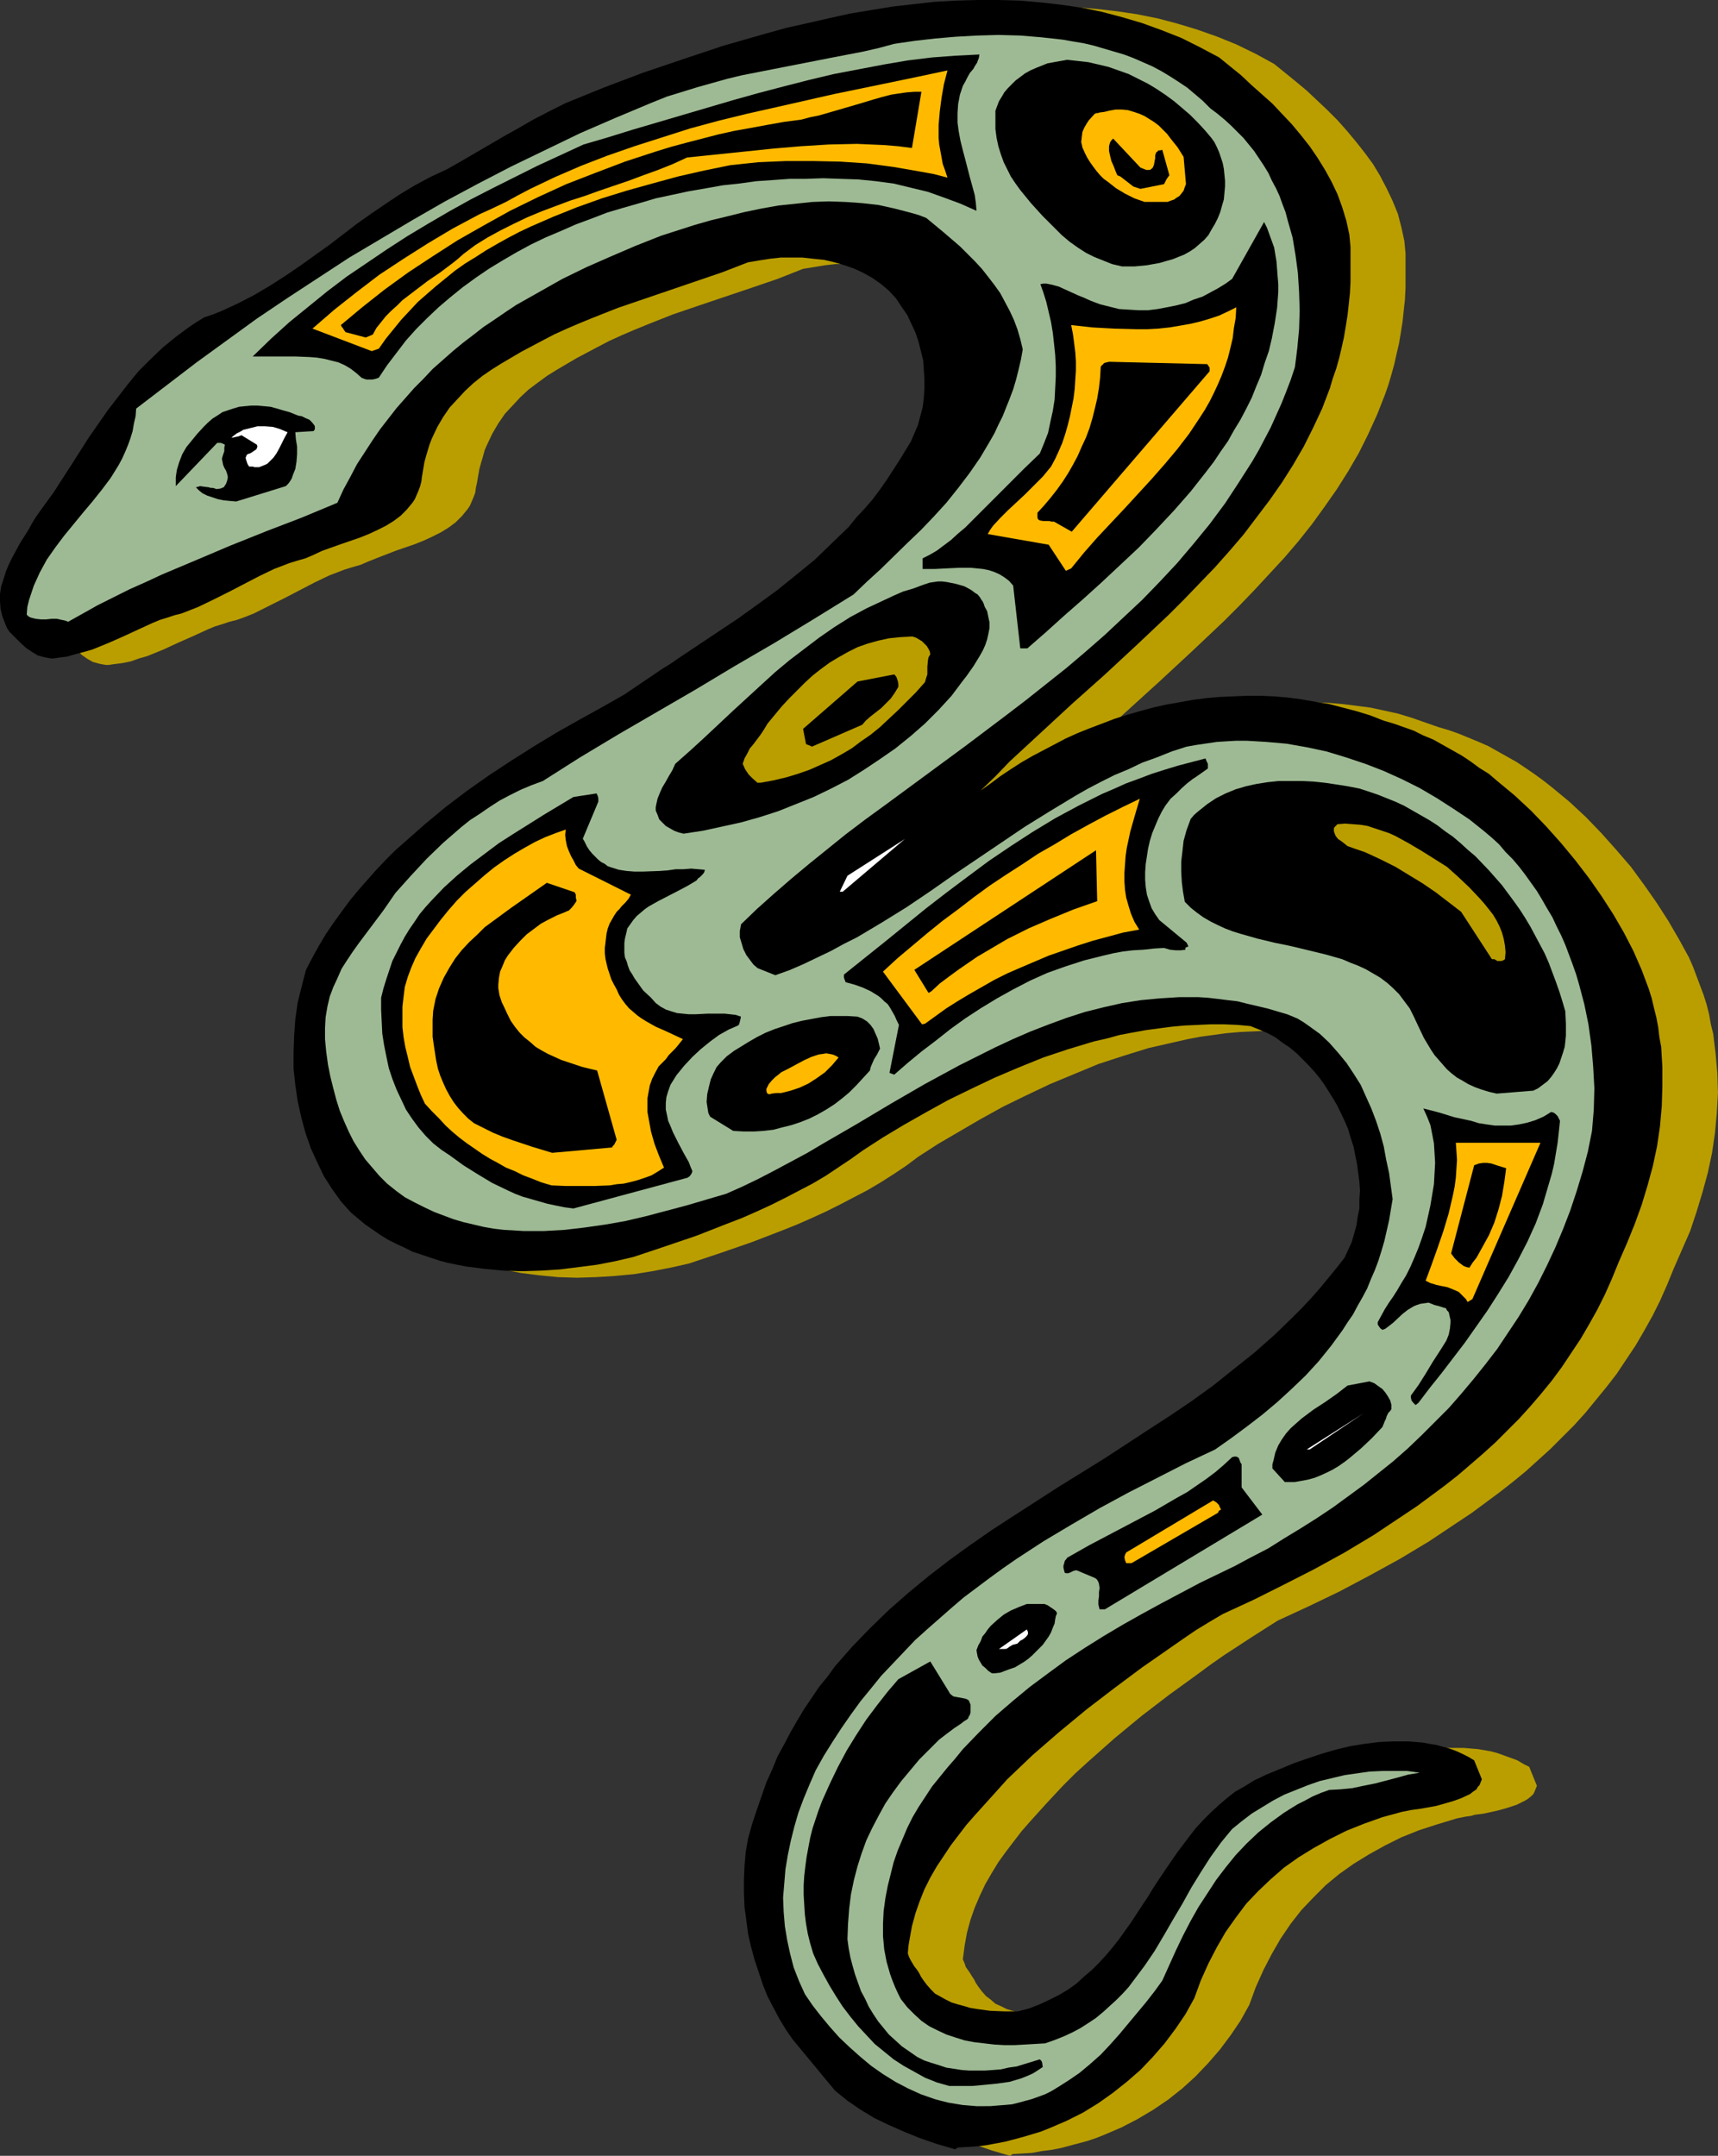
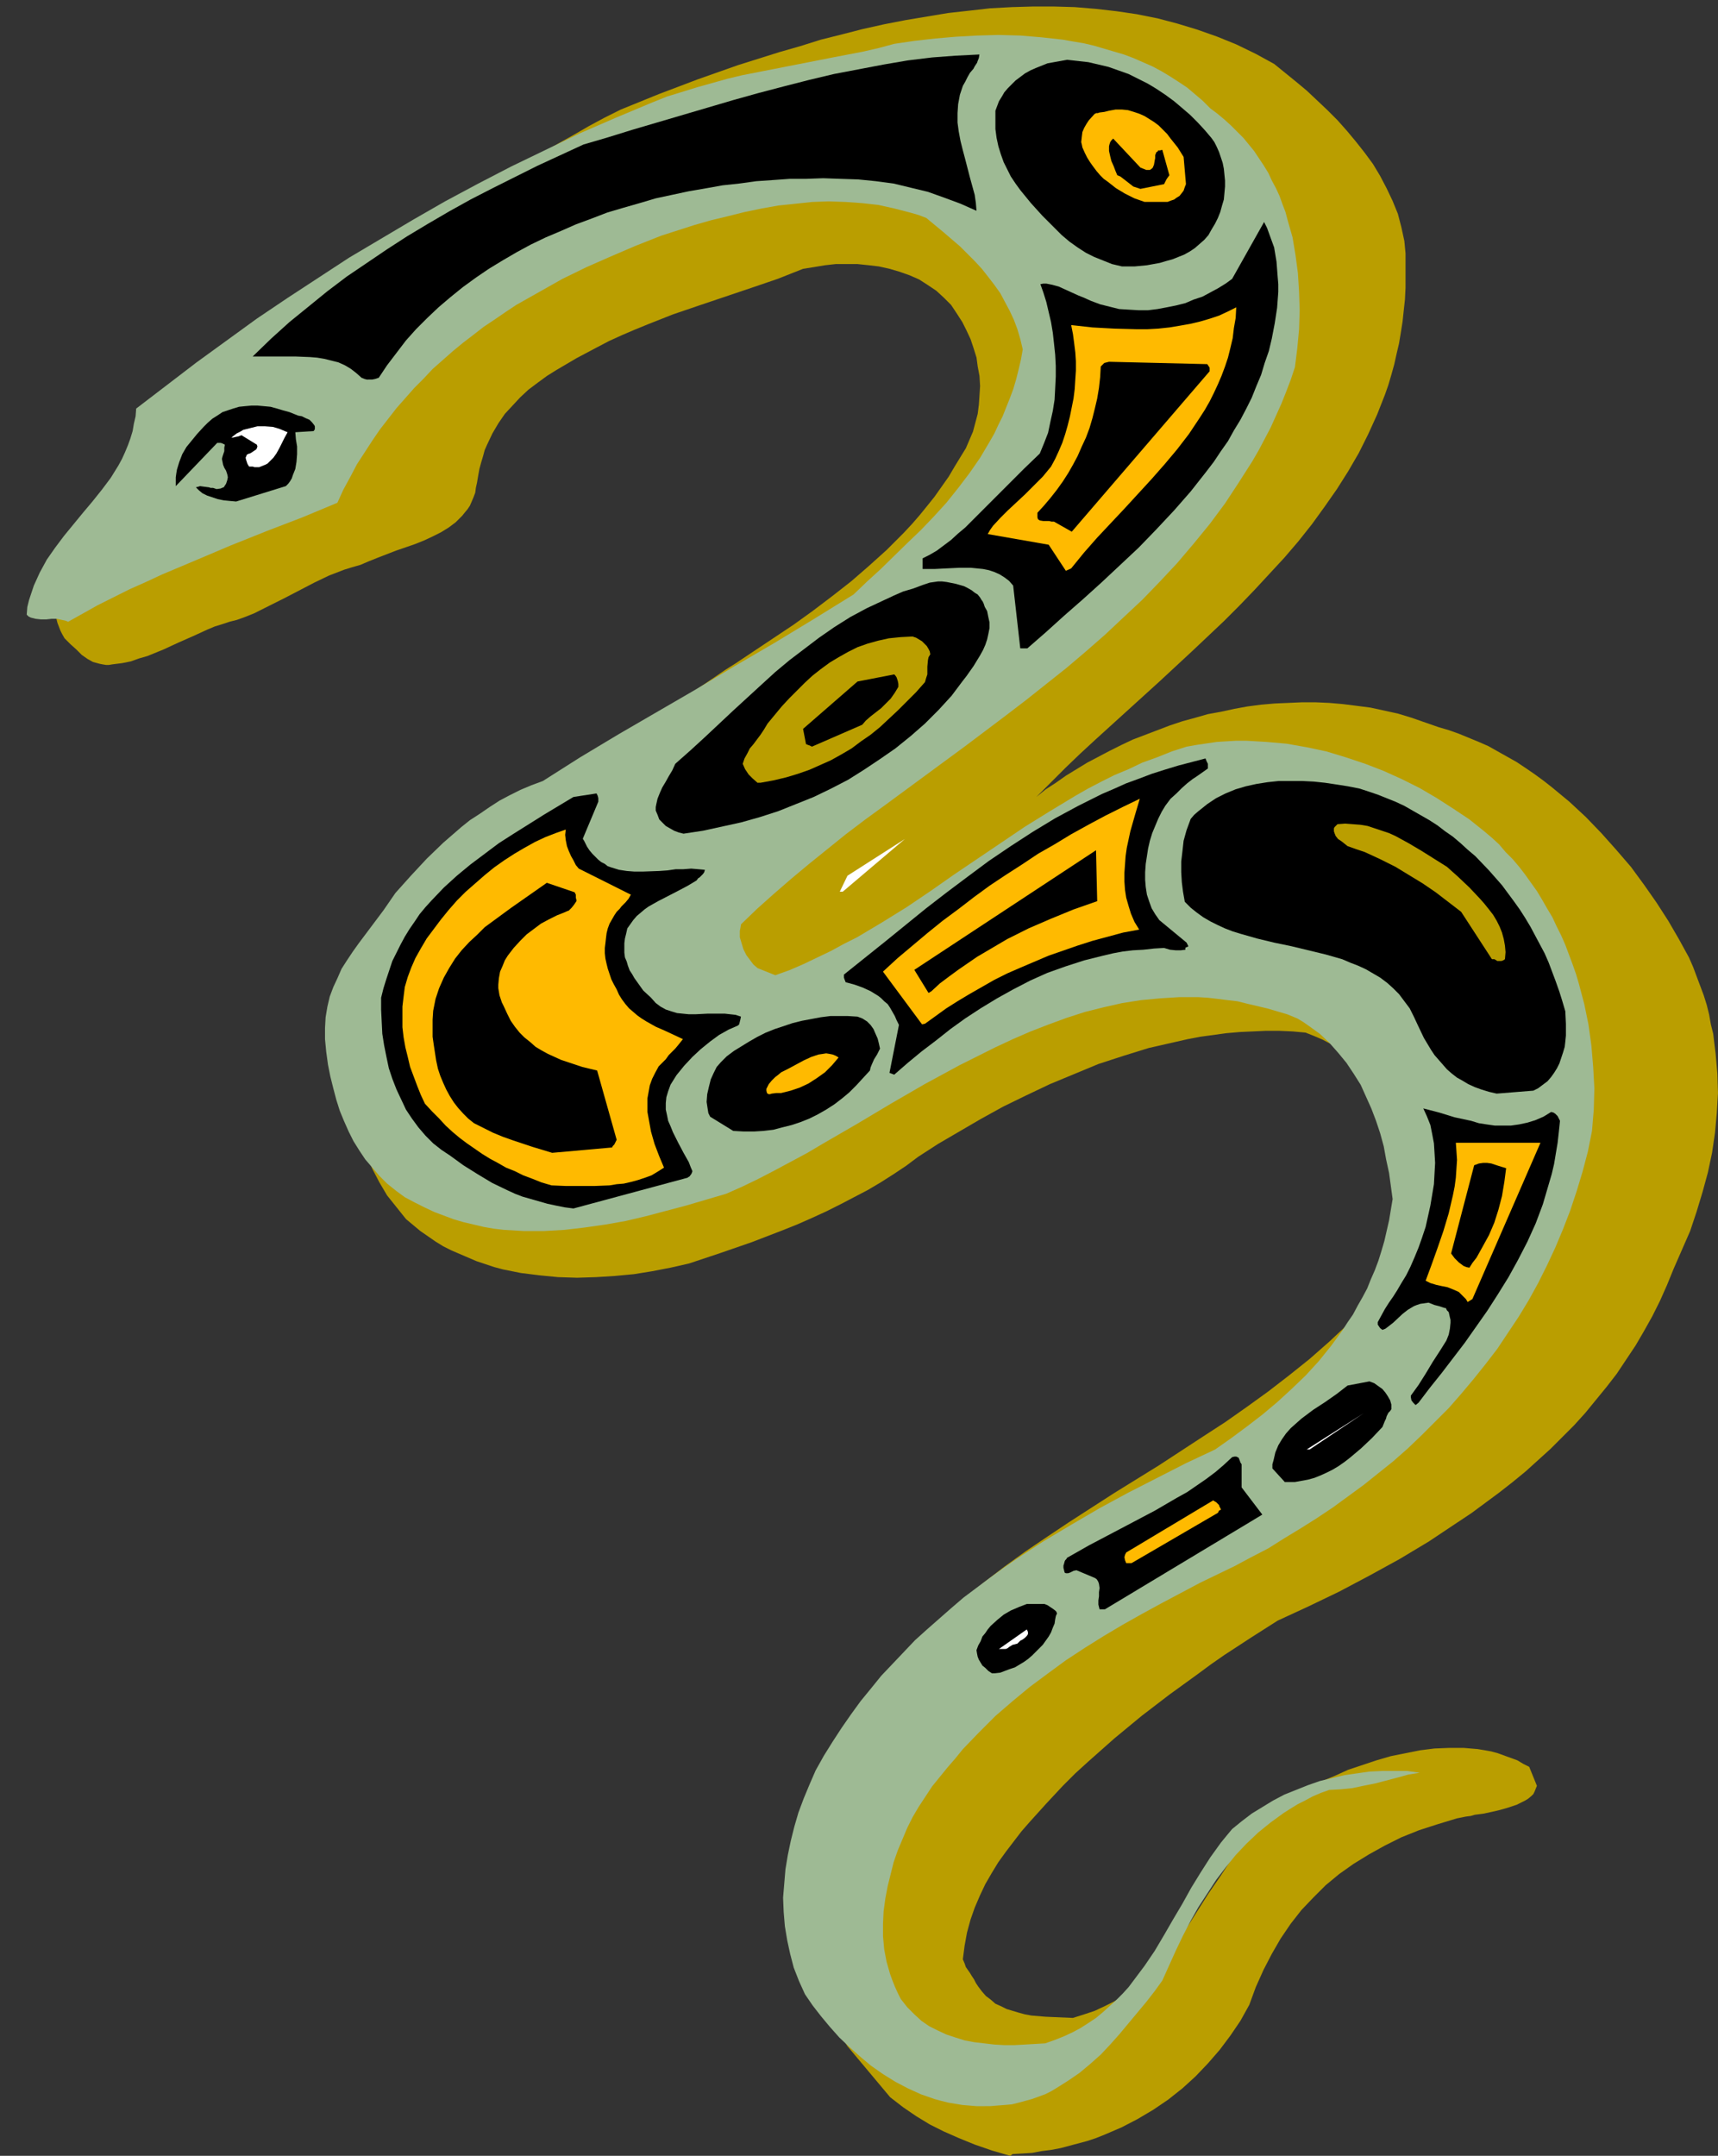
<svg xmlns="http://www.w3.org/2000/svg" xmlns:ns1="http://sodipodi.sourceforge.net/DTD/sodipodi-0.dtd" xmlns:ns2="http://www.inkscape.org/namespaces/inkscape" version="1.0" width="124.107mm" height="155.668mm" id="svg76" ns1:docname="Snake 03.wmf">
  <rect width="100%" height="100%" fill="#333333" stroke="none" />
  <ns1:namedview id="namedview76" pagecolor="#ffffff" bordercolor="#000000" borderopacity="0.25" ns2:showpageshadow="2" ns2:pageopacity="0.0" ns2:pagecheckerboard="0" ns2:deskcolor="#d1d1d1" ns2:document-units="mm" />
  <defs id="defs1">
    <pattern id="WMFhbasepattern" patternUnits="userSpaceOnUse" width="6" height="6" x="0" y="0" />
  </defs>
  <path style="fill:#ba9e00;fill-opacity:1;fill-rule:evenodd;stroke:none" d="m 276.463,587.868 2.747,-0.162 2.585,-0.162 2.585,-0.485 2.585,-0.323 2.585,-0.485 2.424,-0.646 2.424,-0.646 2.424,-0.646 2.424,-0.808 2.424,-0.97 2.262,-0.97 2.262,-0.97 4.363,-2.262 4.363,-2.585 4.039,-2.747 3.878,-3.07 3.555,-3.232 3.393,-3.555 3.232,-3.717 2.908,-3.878 2.747,-4.04 2.424,-4.363 1.777,-4.848 2.101,-4.686 2.262,-4.363 2.424,-4.201 2.747,-4.04 2.908,-3.717 3.232,-3.393 3.393,-3.393 3.716,-3.07 3.878,-2.747 4.201,-2.585 4.363,-2.424 4.524,-2.262 4.847,-1.939 5.009,-1.616 5.332,-1.616 2.424,-0.485 1.293,-0.162 1.131,-0.323 2.424,-0.323 2.262,-0.485 2.101,-0.485 2.262,-0.646 2.424,-0.808 2.262,-1.131 0.808,-0.485 0.969,-0.808 0.485,-0.485 0.323,-0.646 0.323,-0.808 0.323,-0.808 -2.101,-5.171 -1.616,-0.808 -1.616,-0.97 -1.777,-0.646 -1.777,-0.646 -1.777,-0.646 -1.777,-0.485 -1.777,-0.323 -1.939,-0.323 -1.939,-0.162 -1.939,-0.162 h -3.878 l -4.04,0.162 -3.878,0.485 -4.04,0.808 -4.039,0.808 -3.878,1.131 -3.878,1.293 -3.878,1.293 -3.555,1.616 -3.555,1.454 -3.393,1.616 -2.747,1.454 -2.585,1.616 -2.262,1.778 -2.262,1.939 -2.101,1.939 -2.101,2.101 -1.939,2.101 -1.777,2.101 -3.555,4.686 -3.07,4.686 -3.232,4.686 -3.07,4.848 -3.07,4.848 -3.232,4.525 -1.777,2.262 -1.777,2.101 -1.939,2.101 -1.939,1.939 -2.101,1.778 -2.101,1.778 -2.424,1.778 -2.262,1.454 -2.585,1.293 -2.747,1.293 -2.908,0.97 -3.07,0.97 -3.716,-0.162 -3.716,-0.162 -3.878,-0.323 -1.777,-0.323 -1.777,-0.485 -1.616,-0.485 -1.616,-0.485 -1.616,-0.808 -1.454,-0.646 -1.293,-1.131 -1.293,-0.97 -1.131,-1.293 -0.969,-1.293 -0.646,-0.97 -0.485,-0.97 -0.646,-0.97 -0.485,-0.808 -1.131,-1.616 -0.323,-0.97 -0.485,-1.131 0.485,-3.717 0.646,-3.555 0.969,-3.555 1.131,-3.232 1.454,-3.393 1.454,-3.07 1.777,-3.07 1.777,-2.909 2.101,-2.909 2.101,-2.747 2.101,-2.747 2.262,-2.585 4.524,-5.009 4.524,-4.848 3.393,-3.393 3.555,-3.232 7.11,-6.302 7.433,-6.14 7.594,-5.817 7.594,-5.494 3.716,-2.747 3.716,-2.585 3.716,-2.424 3.716,-2.424 3.555,-2.262 3.555,-2.262 8.402,-3.878 8.402,-4.04 8.241,-4.363 8.241,-4.525 8.079,-4.848 3.878,-2.585 3.878,-2.585 3.878,-2.585 3.716,-2.747 3.716,-2.747 3.716,-2.909 3.555,-2.909 3.393,-3.07 3.393,-3.07 3.232,-3.232 3.232,-3.232 3.07,-3.393 2.908,-3.555 2.908,-3.555 2.747,-3.555 2.585,-3.878 2.585,-3.878 2.262,-3.878 2.262,-4.04 2.101,-4.201 1.939,-4.363 1.777,-4.363 2.262,-5.171 2.262,-5.171 1.777,-5.333 1.616,-5.333 1.454,-5.333 1.131,-5.332 0.808,-5.494 0.485,-5.333 0.323,-5.494 -0.162,-5.332 -0.485,-5.494 -0.323,-2.585 -0.323,-2.747 -0.646,-2.585 -0.485,-2.747 -0.646,-2.585 -0.808,-2.585 -0.969,-2.585 -0.969,-2.585 -0.969,-2.585 -1.131,-2.585 -2.747,-5.009 -2.908,-5.009 -3.232,-5.009 -3.393,-4.848 -3.555,-4.848 -4.039,-4.686 -4.04,-4.525 -4.201,-4.363 -4.524,-4.201 -4.686,-3.878 -2.262,-1.778 -2.424,-1.778 -2.585,-1.778 -2.424,-1.616 -2.585,-1.454 -2.585,-1.454 -2.585,-1.454 -2.585,-1.131 -2.747,-1.131 -2.747,-1.131 -2.747,-0.97 -2.747,-0.808 -3.716,-1.293 -3.716,-1.293 -3.716,-1.131 -3.716,-0.808 -3.716,-0.808 -3.716,-0.485 -3.878,-0.485 -3.716,-0.323 -3.716,-0.162 h -3.716 l -3.716,0.162 -3.716,0.162 -3.716,0.323 -3.716,0.485 -3.555,0.646 -3.716,0.808 -3.555,0.646 -3.393,0.97 -3.555,0.97 -3.393,1.131 -3.393,1.293 -3.393,1.293 -3.393,1.293 -3.07,1.454 -3.232,1.616 -3.07,1.616 -3.07,1.616 -2.908,1.778 -2.908,1.778 -2.747,1.939 -2.747,1.778 -2.585,2.101 3.878,-3.878 4.04,-4.04 4.039,-3.878 4.201,-3.878 8.725,-7.918 8.725,-7.918 8.887,-8.241 8.725,-8.241 4.201,-4.201 4.201,-4.363 4.04,-4.363 4.039,-4.363 3.878,-4.525 3.716,-4.686 3.393,-4.686 3.393,-4.848 3.07,-4.848 2.908,-5.009 2.585,-5.171 2.424,-5.333 2.101,-5.332 0.969,-2.747 0.808,-2.747 0.808,-2.909 0.646,-2.909 0.646,-2.747 0.485,-2.909 0.485,-3.07 0.323,-3.07 0.323,-2.909 0.162,-3.232 V 75.463 72.231 69.161 l -0.323,-3.393 -0.808,-3.717 -0.969,-3.717 -1.454,-3.555 -1.616,-3.393 -1.777,-3.393 -1.939,-3.232 -2.262,-3.07 -2.424,-3.07 -2.424,-2.909 -2.585,-2.909 -2.747,-2.747 -2.908,-2.747 -2.747,-2.585 -2.908,-2.424 -5.978,-4.848 -5.009,-2.747 -5.332,-2.585 -5.171,-2.101 -5.494,-1.939 -5.332,-1.616 -5.494,-1.454 -5.655,-1.131 -5.494,-0.808 -5.655,-0.646 -5.817,-0.485 -5.655,-0.162 h -5.817 l -5.655,0.162 -5.978,0.323 -5.655,0.646 -5.817,0.646 -5.817,0.97 -5.817,0.97 -5.817,1.131 -5.817,1.293 -5.655,1.454 -5.817,1.454 -5.655,1.778 -5.655,1.616 -11.311,3.555 -10.987,3.878 -10.664,4.04 -10.341,4.201 -4.524,2.262 -4.201,2.262 -4.201,2.424 -4.039,2.262 -4.04,2.424 -3.878,2.101 -3.878,2.262 -3.716,2.101 -4.363,2.101 -4.201,2.101 -4.201,2.585 -4.039,2.585 -3.878,2.747 -3.878,2.747 -7.594,5.817 -7.917,5.656 -4.039,2.747 -4.039,2.585 -4.201,2.585 -4.524,2.262 -4.524,2.101 -2.424,0.97 -2.424,0.808 -2.101,1.293 -1.939,1.293 -3.716,2.747 -3.555,2.909 -3.393,3.232 -3.07,3.232 -3.07,3.555 -2.747,3.555 -2.747,3.555 -2.585,3.717 -2.585,3.717 -4.847,7.595 -4.847,7.272 -2.262,3.555 -2.585,3.393 -0.969,1.616 -1.131,1.778 -2.101,3.555 -2.101,3.878 -0.969,1.939 -0.808,1.939 -0.646,2.101 -0.646,1.939 -0.323,2.101 v 2.101 l 0.162,2.101 0.485,1.939 0.808,2.101 0.485,0.97 0.646,1.131 1.616,1.616 1.616,1.454 1.454,1.454 1.616,1.131 1.454,0.808 1.777,0.485 0.808,0.162 0.969,0.162 h 0.808 l 0.969,-0.162 2.585,-0.323 2.424,-0.485 2.262,-0.808 2.262,-0.646 4.363,-1.778 4.201,-1.939 4.039,-1.778 3.878,-1.778 1.939,-0.808 2.101,-0.646 1.939,-0.646 1.939,-0.485 2.262,-0.808 2.424,-0.97 4.201,-2.101 4.201,-2.101 4.039,-2.101 4.039,-2.101 4.039,-1.939 2.101,-0.808 2.101,-0.808 2.101,-0.646 2.262,-0.646 2.262,-0.97 2.424,-0.97 5.009,-1.939 5.171,-1.778 2.424,-0.97 2.424,-1.131 2.262,-1.131 2.101,-1.293 1.939,-1.454 1.777,-1.778 0.646,-0.808 0.808,-0.97 0.646,-0.97 0.485,-1.131 0.485,-1.131 0.485,-1.293 0.162,-1.293 0.323,-1.454 0.323,-1.939 0.323,-1.778 0.485,-1.778 0.485,-1.616 0.485,-1.778 0.646,-1.454 1.454,-3.07 1.616,-2.747 1.777,-2.585 2.101,-2.262 2.101,-2.262 2.262,-2.101 2.585,-1.939 2.424,-1.778 2.585,-1.616 2.747,-1.616 2.747,-1.616 5.494,-2.909 3.393,-1.778 3.555,-1.616 3.393,-1.454 3.555,-1.454 6.948,-2.747 7.11,-2.424 14.381,-4.848 7.11,-2.424 6.948,-2.747 3.07,-0.485 2.908,-0.485 2.908,-0.323 h 3.07 2.908 l 3.07,0.323 2.747,0.323 2.908,0.646 2.747,0.808 2.747,0.97 2.585,1.131 2.262,1.454 2.424,1.616 2.101,1.939 1.939,1.939 1.616,2.424 1.454,2.262 1.131,2.262 1.131,2.424 0.808,2.424 0.808,2.585 0.323,2.424 0.485,2.585 0.162,2.747 -0.162,2.585 -0.162,2.424 -0.323,2.585 -0.646,2.424 -0.646,2.424 -0.969,2.262 -0.969,2.262 -1.293,2.101 -1.777,2.909 -1.616,2.747 -1.939,2.747 -1.939,2.747 -1.939,2.424 -2.101,2.585 -2.101,2.424 -2.262,2.424 -4.686,4.686 -4.847,4.363 -4.847,4.201 -5.171,4.04 -5.332,4.04 -5.171,3.717 -5.332,3.555 -5.332,3.555 -5.332,3.555 -2.585,1.616 -2.585,1.778 -5.009,3.393 -5.009,3.232 -5.978,3.393 -6.14,3.555 -6.302,3.555 -6.14,3.717 -6.14,3.878 -6.14,4.04 -5.978,4.201 -5.978,4.525 -5.655,4.686 -5.494,4.848 -2.747,2.424 -2.585,2.585 -2.424,2.747 -2.585,2.747 -2.262,2.747 -2.424,2.747 -2.262,3.07 -2.101,2.909 -2.101,3.07 -1.939,3.232 -1.777,3.232 -1.777,3.393 -1.131,4.363 -0.969,4.525 -0.808,4.525 -0.323,4.525 -0.162,4.525 0.162,4.525 0.323,4.525 0.646,4.363 0.969,4.363 1.131,4.201 1.454,4.04 1.777,4.04 1.939,3.717 2.101,3.555 1.293,1.616 1.293,1.616 1.293,1.616 1.293,1.616 1.939,1.616 1.939,1.616 2.101,1.454 2.101,1.454 2.101,1.293 2.262,1.131 2.262,0.97 2.262,0.97 2.262,0.97 2.424,0.808 2.424,0.808 2.424,0.646 2.424,0.485 2.424,0.485 5.171,0.646 5.009,0.485 5.171,0.162 5.171,-0.162 5.171,-0.323 5.171,-0.485 5.009,-0.808 5.009,-0.97 5.009,-1.131 8.725,-2.909 8.402,-2.909 8.402,-3.232 4.039,-1.616 4.04,-1.778 3.878,-1.778 3.878,-1.939 3.716,-1.939 3.716,-1.939 3.555,-2.101 3.555,-2.262 3.393,-2.262 3.232,-2.424 5.494,-3.555 5.817,-3.393 5.817,-3.393 6.14,-3.393 6.302,-3.07 6.463,-3.07 6.625,-2.747 6.625,-2.747 6.948,-2.262 6.786,-2.101 3.555,-0.808 3.555,-0.808 3.555,-0.808 3.393,-0.646 3.555,-0.485 3.555,-0.485 3.716,-0.323 3.555,-0.162 3.555,-0.162 h 3.555 l 3.716,0.162 3.555,0.323 2.424,0.97 2.262,0.97 2.101,1.131 1.939,1.454 1.939,1.293 1.939,1.616 1.616,1.454 1.616,1.778 1.616,1.778 1.454,1.778 1.293,1.939 1.293,1.778 1.131,1.939 1.131,1.939 1.939,4.04 0.969,2.262 0.808,2.262 0.646,2.424 0.646,2.424 0.485,2.424 0.323,2.424 0.162,2.424 0.162,2.424 -0.162,2.424 v 2.424 l -0.323,2.424 -0.485,2.262 -0.646,2.262 -0.646,2.262 -0.808,2.101 -1.131,2.101 -2.262,2.909 -2.101,2.747 -2.424,2.747 -2.424,2.747 -2.424,2.585 -2.424,2.585 -5.171,4.848 -5.332,4.686 -5.655,4.525 -5.655,4.363 -5.817,4.201 -5.978,4.201 -5.978,3.878 -12.118,7.918 -12.28,7.595 -12.28,7.918 -5.817,3.878 -5.978,4.04 -5.817,4.201 -5.655,4.363 -5.494,4.525 -5.332,4.686 -5.171,4.848 -4.847,5.171 -2.262,2.585 -2.262,2.747 -2.262,2.747 -2.262,2.909 -2.101,3.07 -1.939,2.909 -1.939,3.232 -1.777,3.07 -1.777,3.393 -1.616,3.232 -1.616,3.555 -1.454,3.555 -1.454,3.717 -1.293,3.717 -1.293,3.878 -1.131,4.04 -0.646,3.717 -0.323,3.717 -0.162,3.717 v 3.717 l 0.162,3.717 0.485,3.717 0.485,3.717 0.808,3.555 0.969,3.555 0.969,3.393 1.293,3.393 1.454,3.232 1.454,3.07 1.616,3.07 1.777,2.909 1.777,2.747 11.634,13.897 3.555,2.747 3.555,2.424 3.716,2.262 3.878,1.939 4.04,1.778 4.363,1.778 4.686,1.616 5.009,1.454 z" id="path1" />
  <path style="fill:#ba9e00;fill-opacity:1;fill-rule:evenodd;stroke:none" d="m 285.512,576.557 1.939,-0.162 2.101,-0.162 1.777,-0.162 1.939,-0.485 1.777,-0.485 1.777,-0.485 1.777,-0.646 1.616,-0.646 1.777,-0.808 1.616,-0.97 3.232,-1.939 2.908,-2.101 2.908,-2.424 2.747,-2.747 2.747,-2.585 2.585,-2.909 2.424,-2.909 4.686,-5.817 2.424,-3.07 0.969,-1.454 1.131,-1.293 3.716,-8.241 1.939,-4.04 2.101,-4.04 2.262,-3.717 2.262,-3.717 2.424,-3.717 2.585,-3.393 2.747,-3.393 2.908,-3.232 3.07,-2.909 3.393,-2.747 3.716,-2.585 1.777,-1.293 2.101,-1.131 1.939,-0.97 2.101,-1.131 2.262,-0.97 2.101,-0.808 3.232,-0.162 3.232,-0.485 3.232,-0.485 3.07,-0.808 6.14,-1.454 3.07,-0.646 2.908,-0.646 -3.393,-0.323 -3.393,-0.323 -3.393,0.162 -3.555,0.162 -3.393,0.323 -3.393,0.646 -3.393,0.808 -3.393,0.808 -3.232,1.131 -3.232,1.293 -3.232,1.293 -3.07,1.616 -2.908,1.778 -2.908,1.778 -2.747,2.101 -2.585,2.262 -1.454,1.778 -1.616,1.939 -2.747,3.878 -2.747,4.04 -2.585,4.363 -2.424,4.201 -2.424,4.363 -2.585,4.201 -2.585,4.363 -2.747,4.04 -2.747,3.878 -1.616,1.939 -1.616,1.778 -1.616,1.778 -1.777,1.616 -1.939,1.616 -1.777,1.616 -2.101,1.293 -2.101,1.454 -2.262,1.131 -2.424,1.131 -2.424,0.97 -2.585,0.97 -5.655,0.323 -2.908,0.162 h -2.747 l -2.747,-0.162 -2.747,-0.323 -2.747,-0.323 -2.585,-0.485 -2.585,-0.808 -2.424,-0.808 -2.424,-1.131 -2.262,-1.131 -2.101,-1.616 -1.939,-1.616 -1.939,-1.939 -1.616,-2.262 -0.969,-1.616 -0.808,-1.616 -0.646,-1.778 -0.646,-1.778 -0.808,-3.393 -0.646,-3.393 -0.323,-3.555 -0.162,-3.393 0.162,-3.393 0.485,-3.555 0.485,-3.393 0.808,-3.232 1.131,-3.393 0.969,-3.07 1.293,-3.232 1.454,-2.909 1.293,-2.909 1.616,-2.747 3.878,-5.656 1.939,-2.585 2.101,-2.585 2.101,-2.424 2.101,-2.585 4.363,-4.686 4.524,-4.363 4.686,-4.04 4.686,-4.04 4.847,-3.555 5.009,-3.555 5.171,-3.393 5.009,-3.232 5.332,-3.07 5.171,-2.909 5.332,-2.909 10.664,-5.656 4.686,-2.262 4.686,-2.262 4.524,-2.424 4.524,-2.585 4.686,-2.585 4.363,-2.747 4.363,-2.747 4.363,-2.909 4.201,-3.07 4.201,-3.07 4.201,-3.232 3.878,-3.393 3.878,-3.393 3.878,-3.555 3.716,-3.717 3.716,-3.717 3.555,-3.878 3.393,-4.04 3.07,-4.04 3.232,-4.201 3.07,-4.363 2.747,-4.363 2.747,-4.525 2.585,-4.686 2.424,-4.848 2.262,-4.848 2.101,-5.009 2.101,-5.171 1.616,-5.171 1.616,-5.332 1.454,-5.494 1.131,-5.656 0.485,-5.817 0.162,-5.817 -0.162,-5.979 -0.646,-5.656 -0.808,-5.817 -1.131,-5.494 -1.454,-5.494 -1.777,-5.494 -0.969,-2.585 -0.969,-2.585 -1.131,-2.585 -1.131,-2.585 -1.293,-2.424 -1.454,-2.424 -1.293,-2.424 -1.454,-2.262 -1.616,-2.262 -1.616,-2.262 -1.616,-2.101 -1.777,-2.101 -1.777,-1.939 -1.939,-2.101 -1.939,-1.778 -1.939,-1.939 -4.201,-3.07 -4.201,-3.07 -4.524,-2.747 -4.847,-2.747 -4.847,-2.424 -4.847,-2.262 -5.171,-1.939 -5.332,-1.778 -5.332,-1.454 -5.332,-1.293 -5.332,-0.808 -5.494,-0.646 -2.747,-0.162 h -2.747 -2.747 -2.747 l -2.747,0.162 -5.494,0.808 -2.747,0.485 -4.04,1.454 -4.039,1.454 -4.04,1.454 -3.716,1.778 -3.878,1.616 -3.555,1.939 -3.716,1.778 -3.555,2.101 -6.786,3.878 -6.625,4.201 -6.625,4.525 -6.463,4.363 -6.463,4.363 -6.463,4.525 -6.463,4.201 -6.786,4.201 -6.786,4.04 -3.555,1.939 -3.555,1.939 -3.555,1.778 -3.878,1.778 -3.716,1.616 -3.878,1.454 -4.847,-1.939 -1.131,-0.97 -1.131,-1.293 -0.969,-1.454 -0.808,-1.454 -0.485,-1.616 -0.323,-1.616 -0.162,-1.778 0.162,-0.808 0.162,-0.97 4.363,-4.201 4.524,-4.04 4.686,-4.201 4.847,-4.04 5.009,-4.04 5.171,-3.878 5.332,-4.04 5.332,-4.04 10.987,-8.08 10.987,-8.08 11.149,-8.403 5.494,-4.201 5.494,-4.363 5.494,-4.363 5.332,-4.525 5.171,-4.525 5.171,-4.848 5.009,-4.686 4.847,-5.009 4.686,-5.171 4.524,-5.171 4.363,-5.333 4.04,-5.656 4.039,-5.656 3.555,-5.979 1.777,-2.909 1.616,-3.07 1.454,-3.07 1.616,-3.232 1.454,-3.232 1.293,-3.232 1.293,-3.393 1.131,-3.393 0.646,-5.171 0.485,-5.171 0.162,-5.171 -0.162,-5.171 -0.323,-4.848 -0.646,-5.009 -0.808,-4.686 -0.646,-2.424 -0.646,-2.262 -0.646,-2.262 -1.616,-4.525 -0.969,-2.101 -0.969,-2.101 -1.131,-2.101 -1.131,-2.101 -1.293,-1.939 -1.454,-1.939 -1.454,-1.778 -1.454,-1.778 -1.616,-1.778 -1.777,-1.616 -1.777,-1.778 -1.939,-1.454 -1.939,-1.454 -2.101,-2.101 -2.101,-1.778 -2.101,-1.778 -2.262,-1.616 -2.424,-1.454 -2.424,-1.454 -2.424,-1.293 -2.585,-1.131 -2.585,-1.131 -2.585,-0.97 -2.747,-0.97 -2.747,-0.808 -2.747,-0.646 -2.747,-0.646 -2.908,-0.485 -2.747,-0.485 -5.817,-0.646 -5.817,-0.485 -5.978,-0.162 -5.817,0.162 -5.817,0.323 -5.655,0.485 -5.655,0.646 -5.332,0.808 -4.363,1.131 -4.201,0.97 -8.402,1.616 -8.241,1.616 -8.241,1.616 -8.079,1.778 -4.201,0.808 -4.04,1.131 -4.039,1.131 -4.201,1.293 -4.201,1.293 -4.04,1.616 -9.856,4.201 -9.695,4.201 -9.533,4.525 -9.21,4.525 -9.21,4.686 -8.887,4.848 -8.887,5.009 -8.725,5.171 -8.564,5.171 -8.564,5.494 -8.402,5.494 -8.402,5.656 -8.241,5.979 -8.241,5.979 -8.241,6.14 -8.241,6.302 -0.162,2.262 -0.323,2.101 -0.485,1.939 -0.485,1.939 -0.808,1.939 -0.646,1.939 -0.969,1.778 -0.969,1.778 -2.101,3.393 -2.424,3.232 -2.424,3.07 -2.747,3.232 -5.171,6.302 -2.424,3.232 -2.262,3.232 -0.969,1.778 -0.969,1.778 -0.808,1.778 -0.808,1.778 -0.646,1.939 -0.646,1.939 -0.485,1.939 -0.162,2.101 0.485,0.485 0.646,0.323 0.646,0.162 0.646,0.162 1.454,0.162 h 1.454 2.908 l 1.616,0.162 0.646,0.162 0.808,0.323 4.039,-2.262 4.039,-2.262 4.363,-2.101 4.201,-2.262 4.524,-1.939 4.524,-2.101 9.21,-4.04 9.533,-3.717 9.533,-3.878 19.39,-7.918 1.777,-3.555 1.939,-3.555 1.939,-3.393 1.939,-3.232 2.101,-3.232 2.101,-3.07 2.262,-2.909 2.262,-2.909 2.424,-2.747 2.424,-2.747 2.585,-2.585 2.585,-2.585 2.585,-2.424 2.747,-2.424 2.747,-2.262 2.747,-2.262 2.908,-2.101 2.908,-2.101 3.07,-1.939 2.908,-1.939 6.302,-3.717 6.302,-3.393 6.625,-3.07 6.625,-3.07 6.786,-2.909 6.948,-2.747 4.524,-1.454 4.524,-1.454 4.686,-1.293 4.524,-1.131 4.524,-1.131 4.686,-0.808 4.524,-0.97 4.686,-0.485 4.686,-0.323 4.524,-0.162 h 4.524 l 4.363,0.323 4.524,0.485 4.363,0.97 4.363,1.131 2.101,0.646 2.101,0.808 4.847,3.878 2.262,1.778 2.262,2.101 4.039,4.04 1.939,2.101 1.777,2.101 1.616,2.262 1.616,2.262 1.293,2.424 1.293,2.424 1.131,2.424 0.969,2.585 0.808,2.747 0.646,2.747 -0.485,2.747 -0.646,2.747 -0.646,2.747 -0.808,2.585 -0.808,2.424 -1.131,2.585 -0.969,2.424 -1.131,2.424 -1.131,2.262 -1.131,2.262 -2.747,4.363 -2.908,4.201 -3.07,4.04 -3.232,4.04 -3.393,3.717 -3.555,3.717 -3.555,3.555 -7.433,7.11 -3.716,3.393 -3.716,3.555 -10.826,6.787 -10.826,6.464 -10.664,6.302 -10.664,6.302 -10.664,6.14 -10.503,6.14 -10.341,6.302 -10.503,6.464 -2.908,1.131 -3.07,1.293 -2.908,1.454 -2.747,1.454 -2.747,1.778 -2.747,1.616 -2.424,1.939 -2.585,1.939 -2.424,2.101 -2.424,2.101 -4.524,4.363 -4.363,4.686 -4.201,4.686 -3.232,4.525 -3.393,4.686 -3.393,4.525 -1.777,2.262 -1.454,2.424 -1.454,2.424 -1.131,2.424 -1.131,2.424 -0.969,2.747 -0.646,2.585 -0.485,2.909 -0.162,2.909 0.162,3.07 0.323,3.555 0.485,3.393 0.646,3.232 0.646,3.232 0.808,3.07 0.969,3.07 1.131,2.909 1.293,2.747 1.293,2.585 1.616,2.585 1.616,2.424 1.939,2.262 1.939,2.262 2.262,1.939 2.262,2.101 2.585,1.778 2.585,1.454 2.585,1.293 2.747,1.293 2.585,0.97 2.747,0.97 2.747,0.808 2.585,0.646 2.747,0.646 2.747,0.323 2.747,0.485 2.747,0.162 2.747,0.162 h 2.747 2.908 l 5.494,-0.323 5.494,-0.485 5.655,-0.97 5.494,-0.97 5.655,-1.293 5.494,-1.454 5.494,-1.454 10.826,-3.232 4.363,-1.939 4.363,-2.101 4.524,-2.262 4.363,-2.424 4.524,-2.424 4.363,-2.585 9.21,-5.332 9.21,-5.494 9.372,-5.333 9.372,-5.171 4.847,-2.585 4.847,-2.262 4.847,-2.262 4.847,-2.101 5.009,-1.939 4.847,-1.778 5.009,-1.616 5.171,-1.293 5.009,-1.131 5.171,-0.808 5.171,-0.485 5.171,-0.323 h 5.332 l 2.585,0.162 2.585,0.323 2.747,0.323 2.747,0.485 2.585,0.485 2.747,0.646 2.747,0.646 2.747,0.808 2.747,0.97 2.747,0.97 1.616,0.97 1.454,1.131 3.07,2.262 2.585,2.262 2.424,2.747 2.262,2.747 1.939,2.909 1.939,3.07 1.616,3.232 1.293,3.232 1.293,3.393 1.131,3.393 0.969,3.555 0.808,3.555 0.646,3.555 0.485,3.555 0.323,3.717 -0.323,2.909 -0.485,2.909 -0.646,2.909 -0.646,2.747 -0.808,2.585 -0.808,2.747 -0.969,2.585 -0.969,2.424 -1.131,2.585 -2.424,4.686 -1.454,2.262 -1.293,2.262 -1.616,2.262 -3.07,4.201 -3.393,4.201 -3.555,3.878 -3.716,3.717 -4.039,3.555 -4.04,3.393 -4.201,3.232 -4.363,3.232 -4.363,2.909 -7.917,3.878 -7.917,4.04 -7.917,4.04 -7.756,4.201 -7.756,4.363 -7.594,4.686 -7.433,4.848 -7.271,5.171 -3.555,2.585 -3.555,2.747 -3.393,2.909 -3.393,2.747 -3.232,3.07 -3.232,2.909 -3.07,3.232 -3.07,3.232 -2.908,3.232 -2.908,3.393 -2.747,3.555 -2.747,3.555 -2.585,3.555 -2.424,3.878 -2.424,3.878 -2.262,4.04 -1.616,3.717 -1.616,3.878 -1.454,3.878 -1.131,3.878 -0.969,3.878 -0.808,3.878 -0.646,3.878 -0.323,3.878 -0.162,3.878 v 3.878 l 0.323,3.878 0.646,3.717 0.808,3.878 0.969,3.717 1.454,3.555 1.616,3.717 2.101,3.07 2.262,2.909 2.424,2.909 2.585,2.909 2.747,2.747 3.07,2.585 3.07,2.424 3.232,2.262 3.232,2.101 3.393,1.778 3.555,1.616 3.716,1.293 1.777,0.485 1.939,0.485 1.939,0.485 3.716,0.485 h 1.939 2.101 z" id="path2" />
  <path style="fill:#ba9e00;fill-opacity:1;fill-rule:evenodd;stroke:none" d="m 274.201,571.063 h 3.07 3.393 l 3.393,-0.323 3.393,-0.323 3.232,-0.646 1.616,-0.485 1.616,-0.323 1.454,-0.646 1.616,-0.646 1.454,-0.808 1.293,-0.97 -0.162,-1.131 -0.162,-0.485 -0.485,-0.485 -4.201,1.293 -2.101,0.485 -2.262,0.485 -2.101,0.323 -2.101,0.323 -2.262,0.162 h -2.101 -2.101 l -2.101,-0.162 -2.101,-0.323 -2.101,-0.323 -1.939,-0.646 -2.101,-0.646 -1.939,-0.646 -1.939,-0.97 -2.101,-1.454 -2.101,-1.454 -1.777,-1.616 -1.777,-1.616 -1.454,-1.778 -1.454,-1.939 -1.293,-1.778 -1.293,-2.101 -1.131,-2.101 -0.969,-2.101 -1.616,-4.525 -0.646,-2.262 -0.485,-2.424 -0.485,-2.585 -0.485,-2.424 0.162,-4.201 0.323,-4.04 0.485,-4.04 0.808,-3.878 0.969,-3.717 1.131,-3.555 1.454,-3.555 1.454,-3.393 1.777,-3.393 1.939,-3.232 1.939,-3.07 2.262,-3.07 2.424,-2.909 2.424,-2.909 2.747,-2.747 2.747,-2.747 2.101,-1.616 1.939,-1.454 1.939,-1.293 1.616,-1.131 0.323,-0.323 0.162,-0.485 0.323,-0.485 0.162,-0.646 0.162,-0.646 v -0.808 l -0.162,-0.808 -0.162,-0.646 -0.323,-0.323 -0.162,-0.323 -0.646,-0.162 -0.808,-0.162 -1.777,-0.323 -0.808,-0.162 -0.646,-0.485 -0.323,-0.162 -0.162,-0.323 -5.171,-8.564 -8.725,4.848 -2.908,3.393 -2.908,3.717 -2.747,3.878 -2.747,4.04 -2.747,4.363 -2.424,4.525 -2.262,4.686 -2.101,4.686 -0.969,2.424 -0.808,2.585 -0.646,2.424 -0.646,2.585 -0.646,2.585 -0.485,2.424 -0.323,2.585 -0.323,2.747 -0.162,2.585 v 2.585 2.585 l 0.323,2.747 0.323,2.585 0.485,2.747 0.646,2.585 0.808,2.585 1.293,3.232 1.616,2.909 1.616,3.07 1.777,2.747 1.939,2.909 1.939,2.585 2.101,2.585 2.262,2.424 2.262,2.262 2.585,2.262 2.585,1.939 2.747,1.939 2.908,1.616 3.07,1.616 3.07,1.131 z" id="path3" />
  <path style="fill:#ba9e00;fill-opacity:1;fill-rule:evenodd;stroke:none" d="m 286.804,458.434 1.293,-0.162 1.454,-0.485 1.293,-0.485 1.293,-0.646 1.131,-0.485 1.293,-0.808 1.131,-0.808 1.131,-0.97 0.969,-0.808 0.969,-1.131 0.969,-0.97 0.808,-1.131 0.808,-1.131 0.646,-1.131 0.485,-1.293 0.485,-1.293 0.162,-0.97 0.323,-0.808 0.162,-0.485 v -0.323 0 l -0.162,-0.323 -0.162,-0.485 -0.808,-0.485 -0.323,-0.323 -0.646,-0.323 -0.485,-0.323 -0.808,-0.323 h -4.847 l -2.101,0.808 -2.101,0.97 -2.101,1.131 -1.777,1.454 -1.777,1.616 -0.808,0.97 -0.646,0.97 -0.646,1.131 -0.646,1.131 -0.646,1.131 -0.485,1.293 0.162,0.97 0.162,0.808 0.323,0.808 0.485,0.808 0.646,0.808 0.646,0.808 0.808,0.646 0.969,0.646 z" id="path4" />
  <path style="fill:#ba9e00;fill-opacity:1;fill-rule:evenodd;stroke:none" d="m 289.066,451.809 h 0.485 l 0.485,-0.162 0.808,-0.485 0.646,-0.485 0.485,-0.162 0.808,-0.162 0.323,-0.323 0.485,-0.485 0.646,-0.323 0.485,-0.485 0.646,-0.485 0.323,-0.485 v -0.323 -0.323 l -0.162,-0.323 -0.162,-0.323 -7.594,5.333 z" id="path5" />
  <path style="fill:#ba9e00;fill-opacity:1;fill-rule:evenodd;stroke:none" d="m 316.696,440.982 42.98,-25.855 -5.655,-7.595 v -6.14 l -0.485,-0.97 -0.323,-0.808 -0.323,-0.323 h -0.323 l -0.485,-0.162 -0.646,0.162 -2.101,2.262 -2.424,1.939 -2.585,1.939 -2.585,1.778 -2.747,1.778 -2.747,1.778 -5.655,3.232 -5.978,3.07 -6.14,3.232 -5.978,3.232 -5.978,3.393 -0.323,0.323 -0.162,0.323 -0.323,0.323 -0.162,0.646 -0.162,0.485 v 0.646 l 0.162,0.646 0.162,0.646 0.323,0.162 h 0.323 0.485 l 0.323,-0.162 0.969,-0.485 0.323,-0.162 h 0.485 l 5.009,2.101 0.485,0.323 0.323,0.485 0.323,0.485 v 0.485 l 0.162,0.97 v 1.131 l -0.162,1.131 -0.162,1.131 0.162,1.293 0.162,1.131 z" id="path6" />
  <path style="fill:#ba9e00;fill-opacity:1;fill-rule:evenodd;stroke:none" d="m 323.806,428.378 23.914,-13.735 v -0.323 l 0.162,-0.323 h 0.162 l 0.162,-0.162 h 0.162 v -0.162 -0.323 l -0.323,-0.323 -0.162,-0.323 v -0.162 l -0.162,-0.323 -0.646,-0.485 -0.323,-0.162 -0.485,-0.323 -23.752,14.22 -0.323,0.646 v 0.646 0.646 l 0.323,0.97 z" id="path7" />
  <path style="fill:#ba9e00;fill-opacity:1;fill-rule:evenodd;stroke:none" d="m 366.625,406.402 1.939,-0.162 1.777,-0.162 1.777,-0.485 1.777,-0.485 1.777,-0.646 1.616,-0.808 1.616,-0.808 1.616,-0.97 1.454,-1.131 1.616,-1.131 3.07,-2.585 2.908,-2.747 2.908,-3.07 0.323,-0.97 0.323,-0.646 0.323,-0.646 0.162,-0.485 0.646,-1.131 0.323,-0.485 0.323,-0.485 v -1.131 l -0.485,-1.293 -0.485,-1.131 -0.646,-0.97 -0.969,-0.97 -0.969,-0.97 -1.131,-0.646 -1.293,-0.485 -5.978,1.131 -1.293,1.131 -1.616,1.131 -3.07,2.262 -3.393,2.101 -3.232,2.424 -1.454,1.131 -1.454,1.454 -1.293,1.454 -1.131,1.616 -0.969,1.616 -0.808,1.939 -0.646,2.101 -0.162,0.97 v 1.293 l 3.393,3.878 z" id="path8" />
  <path style="fill:#ba9e00;fill-opacity:1;fill-rule:evenodd;stroke:none" d="m 372.603,397.514 14.704,-10.18 -15.512,9.857 z" id="path9" />
  <path style="fill:#ba9e00;fill-opacity:1;fill-rule:evenodd;stroke:none" d="m 402.334,384.587 3.07,-4.04 3.232,-4.04 6.302,-8.403 3.07,-4.201 3.232,-4.363 2.908,-4.525 2.747,-4.686 2.747,-4.686 2.424,-4.848 2.262,-5.171 1.939,-5.171 0.808,-2.747 0.808,-2.747 0.808,-2.747 0.646,-2.747 0.485,-2.909 0.485,-2.909 0.323,-3.07 0.323,-2.909 -0.162,-0.646 -0.485,-0.646 -0.323,-0.485 -0.323,-0.162 -0.485,-0.323 -0.485,-0.162 -2.262,1.293 -2.262,0.97 -2.101,0.808 -2.262,0.323 -2.262,0.323 h -2.101 -2.262 l -2.101,-0.323 -2.262,-0.323 -2.262,-0.485 -4.363,-1.293 -4.201,-1.131 -4.363,-0.97 1.131,2.101 0.808,2.262 0.485,2.424 0.485,2.585 0.323,2.585 v 2.909 2.747 l -0.323,2.909 -0.323,2.909 -0.646,2.909 -0.485,2.909 -0.808,2.909 -0.969,2.909 -0.969,2.747 -0.969,2.747 -1.131,2.585 -1.293,2.262 -1.293,2.101 -1.131,1.939 -1.131,1.778 -2.262,3.393 -0.969,1.778 -0.969,1.778 v 0.646 l 0.323,0.485 0.485,0.485 0.485,0.485 1.454,-0.808 1.454,-1.131 0.646,-0.485 0.646,-0.646 1.454,-1.293 1.293,-1.131 1.616,-0.97 0.808,-0.485 0.969,-0.162 1.131,-0.162 1.131,-0.162 0.808,0.323 0.808,0.162 0.646,0.323 0.646,0.162 0.646,0.162 0.323,0.162 0.808,0.162 0.485,0.485 0.323,0.646 0.162,0.646 0.162,0.808 0.162,1.454 -0.162,1.616 -0.485,1.616 -0.485,1.454 -0.808,1.454 -0.969,1.131 -0.969,1.778 -0.969,1.778 -1.939,3.07 -1.939,3.07 -2.101,2.747 v 0.646 l 0.162,0.808 0.162,0.323 0.323,0.323 0.323,0.323 0.485,0.323 z" id="path10" />
  <path style="fill:#ba9e00;fill-opacity:1;fill-rule:evenodd;stroke:none" d="m 417.199,356.308 18.582,-42.66 h -23.267 l 0.323,2.424 v 2.262 l -0.162,2.424 -0.162,2.424 -0.323,2.424 -0.485,2.424 -1.131,4.848 -1.454,4.848 -1.616,4.686 -1.616,4.525 -1.616,4.363 1.293,0.646 1.616,0.323 1.454,0.485 1.616,0.323 1.616,0.485 1.454,0.808 0.646,0.485 0.646,0.646 0.646,0.808 0.485,0.808 z" id="path11" />
-   <path style="fill:#ba9e00;fill-opacity:1;fill-rule:evenodd;stroke:none" d="m 416.23,347.744 0.969,-1.293 0.969,-1.454 1.777,-2.909 1.616,-3.232 1.454,-3.393 1.131,-3.555 0.969,-3.717 0.808,-3.717 0.323,-3.878 -2.101,-0.646 -2.101,-0.646 -0.969,-0.162 h -1.131 l -1.131,0.162 -1.293,0.485 -6.302,24.077 0.969,1.293 1.131,1.131 0.646,0.485 0.646,0.485 0.646,0.162 z" id="path12" />
+   <path style="fill:#ba9e00;fill-opacity:1;fill-rule:evenodd;stroke:none" d="m 416.23,347.744 0.969,-1.293 0.969,-1.454 1.777,-2.909 1.616,-3.232 1.454,-3.393 1.131,-3.555 0.969,-3.717 0.808,-3.717 0.323,-3.878 -2.101,-0.646 -2.101,-0.646 -0.969,-0.162 h -1.131 l -1.131,0.162 -1.293,0.485 -6.302,24.077 0.969,1.293 1.131,1.131 0.646,0.485 0.646,0.485 0.646,0.162 " id="path12" />
  <path style="fill:#ba9e00;fill-opacity:1;fill-rule:evenodd;stroke:none" d="m 171.436,331.423 31.346,-8.403 h 0.162 l 0.323,-0.162 0.485,-0.646 0.162,-0.323 0.162,-0.485 -0.485,-1.131 -0.485,-1.293 -1.454,-2.747 -1.454,-2.747 -1.454,-2.909 -0.646,-1.454 -0.485,-1.454 -0.485,-1.616 -0.162,-1.616 -0.162,-1.616 0.162,-1.616 0.485,-1.616 0.646,-1.778 1.777,-2.585 1.939,-2.585 2.262,-2.424 2.424,-2.262 2.424,-1.778 2.585,-1.778 2.585,-1.454 2.424,-1.293 0.323,-0.323 0.162,-0.646 0.162,-0.646 v -0.808 l -1.293,-0.485 -1.454,-0.162 -1.454,-0.323 h -1.616 l -6.463,0.323 h -1.777 l -1.616,-0.162 -1.616,-0.162 -1.454,-0.323 -1.616,-0.646 -1.454,-0.808 -1.293,-0.97 -1.293,-1.454 -1.939,-1.939 -1.777,-2.262 -0.808,-0.97 -0.646,-1.131 -0.646,-1.131 -0.485,-1.131 -0.323,-1.293 -0.323,-1.131 -0.162,-1.293 -0.162,-1.293 v -1.293 l 0.162,-1.293 0.323,-1.293 0.485,-1.454 0.646,-1.131 0.808,-1.131 0.969,-0.97 0.969,-0.97 1.131,-0.97 1.131,-0.808 2.585,-1.454 5.332,-2.747 2.747,-1.454 2.585,-1.454 0.485,-0.485 0.162,-0.323 0.485,-0.323 0.485,-0.808 0.323,-0.485 0.162,-0.485 -1.777,-0.323 h -1.939 -2.101 l -2.101,0.162 -2.262,0.323 -2.262,0.162 -4.524,0.162 h -2.101 l -2.262,-0.162 -2.101,-0.323 -1.939,-0.646 -0.969,-0.485 -0.969,-0.485 -0.808,-0.485 -0.969,-0.646 -0.808,-0.808 -0.808,-0.808 -0.646,-0.97 -0.808,-0.97 -0.485,-0.97 -0.323,-0.646 -0.323,-0.485 v -0.162 0 l 4.201,-10.019 v -0.97 l -0.162,-0.646 -0.323,-0.485 -6.463,0.808 -7.917,4.848 -8.241,5.009 -4.039,2.747 -4.04,2.747 -3.716,2.909 -3.878,3.232 -3.555,3.232 -3.232,3.555 -1.616,1.778 -1.454,1.939 -1.454,1.939 -1.454,2.101 -1.293,2.101 -1.131,2.101 -1.131,2.262 -1.131,2.262 -0.808,2.424 -0.808,2.424 -0.808,2.585 -0.646,2.585 v 3.393 l 0.162,3.232 0.162,3.232 0.485,3.07 0.646,3.232 0.808,3.07 0.808,2.909 1.131,2.909 1.293,2.747 1.454,2.747 1.616,2.585 1.616,2.262 1.939,2.262 2.101,2.101 2.262,1.778 2.424,1.616 3.716,2.585 3.716,2.585 3.878,2.101 4.201,2.101 2.101,0.808 2.101,0.97 4.524,1.454 2.262,0.485 2.262,0.485 2.424,0.485 z" id="path13" />
-   <path style="fill:#ba9e00;fill-opacity:1;fill-rule:evenodd;stroke:none" d="m 165.619,325.283 h 3.878 l 3.878,0.162 h 4.039 l 4.04,-0.323 1.939,-0.162 1.939,-0.323 1.939,-0.323 1.939,-0.485 1.939,-0.646 1.777,-0.808 1.777,-0.808 1.616,-1.131 -1.293,-3.07 -1.131,-3.393 -1.131,-3.393 -0.485,-1.778 -0.162,-1.778 -0.162,-1.939 -0.162,-1.616 v -1.939 l 0.323,-1.778 0.323,-1.778 0.646,-1.778 0.808,-1.616 0.969,-1.778 1.939,-1.939 0.808,-1.131 0.969,-0.808 1.616,-1.939 0.646,-0.808 0.646,-0.808 -2.424,-1.131 -2.424,-1.131 -2.585,-1.131 -2.585,-1.293 -1.293,-0.97 -1.131,-0.808 -1.131,-0.808 -1.131,-1.131 -0.969,-1.131 -0.969,-1.293 -0.808,-1.293 -0.808,-1.454 -0.646,-1.293 -0.646,-1.454 -0.485,-1.454 -0.485,-1.293 -0.323,-1.454 -0.323,-1.454 v -1.454 -1.454 -1.293 l 0.162,-1.454 0.323,-1.293 0.323,-1.293 0.485,-1.293 0.485,-1.131 0.646,-1.131 0.808,-1.131 0.646,-0.646 0.485,-0.646 1.131,-0.97 0.808,-1.131 0.646,-1.131 -14.381,-7.11 -0.646,-0.97 -0.646,-1.293 -0.646,-1.131 -0.646,-1.454 -0.485,-1.293 -0.162,-1.616 -0.323,-1.454 0.162,-1.454 -2.747,0.97 -2.908,1.131 -2.747,1.293 -2.747,1.616 -2.908,1.616 -2.747,1.778 -2.747,1.939 -2.585,2.101 -2.585,2.262 -2.424,2.262 -2.424,2.424 -2.424,2.424 -2.101,2.585 -1.939,2.747 -1.777,2.585 -1.777,2.747 -1.454,2.585 -1.131,2.585 -0.969,2.585 -0.646,2.747 -0.485,2.747 -0.323,2.747 v 2.747 l 0.162,2.747 0.323,2.747 0.323,2.747 0.646,2.747 0.808,2.585 0.808,2.585 0.969,2.585 0.969,2.585 1.131,2.262 1.939,2.101 1.939,2.101 1.777,1.778 1.939,1.778 2.101,1.616 1.939,1.616 1.939,1.454 2.101,1.293 2.101,1.293 2.262,1.293 2.101,0.97 2.424,1.131 2.262,1.131 2.585,0.97 2.585,0.97 z" id="path14" />
  <path style="fill:#ba9e00;fill-opacity:1;fill-rule:evenodd;stroke:none" d="m 165.781,316.234 16.32,-1.454 h 0.162 l 0.162,-0.162 0.162,-0.485 0.485,-0.646 0.485,-0.808 -5.332,-18.745 -4.201,-1.131 -3.878,-1.131 -1.939,-0.646 -1.777,-0.808 -1.777,-0.808 -1.777,-0.97 -1.616,-1.131 -1.454,-1.131 -1.454,-1.293 -1.454,-1.293 -1.293,-1.616 -0.969,-1.778 -1.131,-1.778 -0.808,-2.101 -0.646,-0.97 -0.323,-0.97 -0.323,-0.97 -0.162,-0.97 -0.162,-0.97 v -0.97 l 0.162,-1.778 0.485,-1.616 0.485,-1.616 0.808,-1.454 0.646,-1.454 1.616,-2.101 1.777,-1.939 1.777,-1.778 1.939,-1.454 1.939,-1.454 2.262,-1.131 2.262,-1.131 2.424,-0.97 0.646,-0.323 0.808,-0.646 0.646,-0.97 0.646,-0.97 v -0.485 -0.485 l -0.162,-0.808 -0.323,-0.646 -7.433,-2.585 -5.009,3.393 -4.847,3.393 -4.847,3.555 -2.262,1.778 -2.262,1.939 -2.101,2.101 -2.101,2.262 -1.777,2.262 -1.616,2.585 -1.454,2.585 -1.131,2.747 -1.131,3.07 -0.323,1.616 -0.323,1.616 -0.162,2.424 v 2.262 l 0.162,2.262 0.162,2.424 0.323,2.101 0.323,2.101 0.646,2.101 0.646,2.101 0.646,1.939 0.808,1.778 0.969,1.778 1.131,1.616 1.293,1.616 1.293,1.616 1.454,1.293 1.454,1.293 2.585,1.293 2.747,1.293 2.585,1.131 2.747,0.97 5.332,1.778 z" id="path15" />
  <path style="fill:#ba9e00;fill-opacity:1;fill-rule:evenodd;stroke:none" d="m 215.386,310.417 2.747,0.162 h 2.747 l 2.585,-0.162 2.747,-0.485 2.585,-0.485 2.424,-0.646 2.424,-0.808 2.424,-0.97 2.262,-1.131 2.262,-1.293 2.262,-1.454 2.101,-1.616 1.939,-1.616 1.939,-1.778 1.939,-2.101 1.777,-1.939 0.323,-0.97 0.162,-0.808 0.646,-1.454 0.808,-1.293 0.323,-0.646 0.485,-0.97 -0.323,-1.454 -0.323,-1.454 -0.485,-1.293 -0.646,-1.131 -0.808,-1.131 -0.969,-0.97 -1.293,-0.808 -1.293,-0.485 -2.424,-0.323 h -2.585 l -2.424,0.162 -2.585,0.323 -2.585,0.323 -2.424,0.646 -2.585,0.646 -2.585,0.808 -2.424,0.808 -2.424,0.97 -2.262,1.131 -2.262,1.131 -2.101,1.454 -2.101,1.293 -1.939,1.454 -1.777,1.616 -0.969,1.454 -0.808,1.454 -0.808,1.778 -0.485,1.939 -0.485,1.939 v 2.101 l 0.162,2.101 0.162,1.131 0.323,0.97 z" id="path16" />
  <path style="fill:#ba9e00;fill-opacity:1;fill-rule:evenodd;stroke:none" d="m 225.727,300.236 h 1.293 l 1.293,-0.162 1.293,-0.323 1.293,-0.323 2.424,-0.808 2.424,-1.131 2.262,-1.454 2.262,-1.778 1.939,-1.778 1.939,-2.101 -0.808,-0.485 -0.808,-0.485 -0.969,-0.162 h -0.969 -0.969 l -0.969,0.323 -1.131,0.323 -0.969,0.323 -2.101,0.97 -2.101,1.131 -2.101,1.131 -1.939,1.131 -0.969,0.646 -0.646,0.646 -0.646,0.323 -0.323,0.485 -0.808,0.97 -0.323,0.485 -0.323,0.808 v 0.485 l 0.162,0.646 0.162,0.162 0.323,0.162 h 0.323 z" id="path17" />
-   <path style="fill:#ba9e00;fill-opacity:1;fill-rule:evenodd;stroke:none" d="m 423.501,300.236 10.18,-0.808 1.293,-0.646 1.293,-0.97 1.131,-0.97 1.131,-1.131 0.808,-1.131 0.808,-1.293 0.646,-1.293 0.646,-1.454 0.323,-1.454 0.323,-1.616 0.323,-1.616 0.162,-1.454 v -3.393 l -0.323,-3.232 -0.646,-2.747 -0.808,-2.585 -0.969,-2.747 -0.969,-2.585 -0.969,-2.585 -1.131,-2.585 -1.293,-2.424 -1.293,-2.424 -1.293,-2.424 -1.454,-2.424 -3.07,-4.525 -3.232,-4.363 -3.555,-4.04 -1.777,-1.939 -1.939,-1.939 -2.101,-1.778 -1.939,-1.778 -4.201,-3.393 -2.101,-1.454 -2.262,-1.454 -2.262,-1.293 -2.262,-1.293 -2.262,-1.293 -2.424,-1.131 -2.424,-0.97 -2.424,-0.97 -2.424,-0.808 -2.585,-0.808 -3.07,-0.646 -3.07,-0.485 -3.232,-0.485 -3.232,-0.323 -3.07,-0.162 -3.232,-0.162 -3.07,0.162 -3.07,0.323 -3.07,0.485 -2.908,0.646 -2.747,0.808 -2.747,1.131 -2.585,1.293 -2.424,1.616 -2.424,1.939 -1.131,0.97 -0.969,1.131 -1.131,3.07 -0.646,2.909 -0.646,2.747 -0.162,2.909 v 2.747 l 0.162,2.747 0.323,2.747 0.485,2.747 1.616,1.454 1.616,1.454 1.777,1.293 1.939,1.131 1.939,0.97 2.101,0.97 2.101,0.808 2.262,0.646 4.363,1.293 4.686,1.131 4.686,0.97 4.686,1.131 4.686,1.131 4.524,1.293 2.262,0.808 2.101,0.97 2.101,0.97 1.939,0.97 1.939,1.293 1.777,1.293 1.777,1.616 1.616,1.616 1.454,1.778 1.454,2.101 1.131,2.262 1.131,2.424 1.777,3.393 0.808,1.616 0.969,1.616 0.969,1.454 1.131,1.293 1.131,1.293 1.131,1.293 1.293,1.131 1.454,1.131 1.454,0.97 1.616,0.808 1.777,0.808 1.777,0.646 1.939,0.646 z" id="path18" />
  <path style="fill:#ba9e00;fill-opacity:1;fill-rule:evenodd;stroke:none" d="m 259.336,295.065 3.555,-3.232 3.878,-3.07 3.716,-3.07 4.039,-3.07 4.201,-2.909 4.201,-2.909 4.201,-2.585 4.524,-2.424 4.686,-2.424 4.686,-2.101 5.009,-1.778 5.009,-1.616 2.585,-0.646 2.585,-0.646 2.747,-0.485 2.585,-0.485 2.747,-0.485 2.908,-0.323 2.747,-0.162 h 2.908 l 1.616,0.323 1.616,0.162 h 1.293 l 1.293,-0.162 v -0.485 l 0.162,-0.323 h 0.485 l 0.162,-0.162 v 0 -0.323 l -0.485,-0.646 -7.433,-6.14 -1.131,-1.616 -0.808,-1.616 -0.808,-1.939 -0.485,-1.939 -0.485,-1.939 -0.162,-2.101 v -2.101 l 0.162,-2.101 0.323,-2.101 0.323,-2.101 0.646,-2.101 0.646,-2.101 0.646,-2.101 0.808,-1.939 0.969,-1.778 0.969,-1.778 1.454,-1.778 1.616,-1.616 1.454,-1.293 1.616,-1.293 1.454,-1.131 1.293,-0.97 2.747,-1.939 v -1.293 l -0.323,-0.646 -0.323,-0.808 -3.878,0.97 -3.555,0.97 -3.716,1.131 -3.555,1.131 -3.555,1.293 -3.232,1.293 -3.393,1.454 -3.393,1.454 -6.463,3.232 -6.302,3.393 -6.14,3.717 -5.978,3.878 -5.978,4.04 -5.655,4.201 -5.817,4.201 -5.655,4.525 -11.149,9.049 -11.311,9.049 v 0.323 0.485 l 0.162,0.485 0.323,0.808 2.424,0.646 2.262,0.808 2.262,1.131 1.939,1.131 0.808,0.646 0.969,0.808 0.646,0.97 0.808,0.808 0.646,1.131 0.646,0.97 0.646,1.293 0.485,1.293 -2.585,13.089 z" id="path19" />
  <path style="fill:#ba9e00;fill-opacity:1;fill-rule:evenodd;stroke:none" d="m 267.738,281.169 2.747,-2.101 3.07,-2.101 3.07,-2.101 3.232,-1.778 3.232,-1.939 3.393,-1.939 3.555,-1.616 3.716,-1.778 3.716,-1.616 3.878,-1.454 3.878,-1.454 4.04,-1.454 4.039,-1.293 4.201,-1.131 4.201,-0.97 4.363,-1.131 -1.131,-2.101 -1.131,-2.101 -0.646,-2.101 -0.485,-2.262 -0.485,-2.262 -0.162,-2.262 v -2.262 l 0.162,-2.262 0.162,-2.262 0.485,-2.262 0.808,-4.525 1.293,-4.525 1.293,-4.201 -4.686,2.262 -4.686,2.262 -4.686,2.585 -4.686,2.424 -4.524,2.585 -4.524,2.747 -4.363,2.909 -4.363,2.909 -4.363,2.909 -4.363,3.07 -4.201,3.232 -4.201,3.232 -4.201,3.393 -4.201,3.232 -4.039,3.555 -3.878,3.717 10.503,14.382 z" id="path20" />
  <path style="fill:#ba9e00;fill-opacity:1;fill-rule:evenodd;stroke:none" d="m 269.354,272.119 2.424,-1.939 2.424,-1.939 2.424,-1.778 2.585,-1.939 2.747,-1.616 2.585,-1.616 5.655,-3.232 5.655,-2.909 5.978,-2.585 6.302,-2.585 6.463,-2.262 -0.323,-13.897 -49.605,32.641 3.878,6.302 z" id="path21" />
  <path style="fill:#ba9e00;fill-opacity:1;fill-rule:evenodd;stroke:none" d="m 423.824,264.04 h 0.969 l 0.646,-0.162 0.485,-0.323 0.162,-1.939 v -1.939 l -0.485,-1.616 -0.323,-1.778 -0.808,-1.616 -0.808,-1.616 -0.969,-1.616 -1.131,-1.616 -1.131,-1.454 -1.454,-1.454 -2.747,-2.909 -3.07,-2.747 -2.908,-2.909 -7.11,-4.363 -3.555,-2.101 -3.555,-1.939 -1.777,-0.808 -1.939,-0.808 -1.777,-0.485 -2.101,-0.646 -1.939,-0.323 -1.939,-0.162 h -2.101 l -2.262,0.162 -0.485,0.323 -0.162,0.323 -0.323,0.323 v 0.485 0.808 l 0.485,0.808 0.808,0.808 0.808,0.808 0.808,0.485 0.808,0.646 2.424,0.808 2.262,0.97 2.262,0.808 2.101,0.97 4.04,2.101 3.878,2.262 3.555,2.262 3.555,2.585 6.948,5.009 8.402,13.089 h 0.646 l 0.323,0.162 z" id="path22" />
  <path style="fill:#ba9e00;fill-opacity:1;fill-rule:evenodd;stroke:none" d="m 245.117,244.972 16.966,-14.22 -15.673,10.019 -2.262,4.201 z" id="path23" />
  <path style="fill:#ba9e00;fill-opacity:1;fill-rule:evenodd;stroke:none" d="m 201.813,229.298 5.171,-0.808 5.332,-0.97 5.171,-1.293 5.009,-1.454 5.009,-1.616 4.847,-1.778 4.847,-2.101 4.686,-2.262 4.686,-2.424 4.363,-2.747 4.363,-2.747 4.363,-3.07 4.039,-3.393 3.878,-3.393 3.716,-3.717 3.716,-3.878 1.777,-2.585 1.131,-1.454 0.969,-1.293 1.939,-2.747 1.777,-2.909 0.808,-1.454 0.646,-1.454 0.485,-1.454 0.323,-1.616 0.323,-1.454 v -1.616 l -0.323,-1.454 -0.323,-1.616 -0.485,-1.131 -0.485,-0.97 -0.162,-0.323 -0.162,-0.323 v -0.162 -0.162 l -0.646,-0.646 -0.646,-0.808 -0.808,-0.646 -0.808,-0.485 -0.969,-0.646 -1.131,-0.323 -1.131,-0.485 -1.131,-0.323 -2.424,-0.485 h -1.293 -1.131 -1.131 l -1.131,0.162 -0.969,0.323 -0.969,0.323 -2.747,0.97 -2.585,0.97 -2.585,0.97 -2.424,1.131 -4.847,2.262 -4.524,2.585 -4.363,2.585 -4.201,2.909 -4.04,3.07 -4.039,3.07 -3.878,3.232 -3.716,3.393 -7.594,7.11 -7.917,7.11 -3.878,3.717 -4.201,3.717 -0.808,1.616 -0.969,1.778 -0.808,1.454 -0.808,1.616 -0.808,1.454 -0.646,1.454 -0.323,1.778 -0.162,1.616 0.323,1.131 0.646,1.293 0.808,0.808 0.969,0.97 1.131,0.646 1.131,0.646 1.293,0.485 z" id="path24" />
  <path style="fill:#ba9e00;fill-opacity:1;fill-rule:evenodd;stroke:none" d="m 266.768,228.328 4.847,-3.393 z" id="path25" />
  <path style="fill:#ba9e00;fill-opacity:1;fill-rule:evenodd;stroke:none" d="m 222.657,215.401 3.555,-0.646 3.393,-0.808 3.393,-0.97 3.07,-1.131 3.07,-1.293 2.908,-1.293 2.747,-1.616 2.747,-1.616 2.585,-1.778 2.585,-1.939 2.585,-2.101 2.424,-2.262 2.424,-2.262 2.585,-2.424 2.424,-2.585 2.424,-2.747 0.485,-1.131 0.162,-1.131 0.162,-0.97 v -0.97 -1.778 l 0.323,-0.808 0.323,-0.808 -0.162,-0.808 -0.323,-0.808 -0.485,-0.646 -0.646,-0.646 -0.646,-0.646 -0.808,-0.485 -0.808,-0.485 -0.969,-0.323 -3.393,0.162 -3.07,0.323 -2.908,0.646 -2.908,0.808 -2.747,0.97 -2.585,1.293 -2.585,1.454 -2.424,1.454 -2.262,1.778 -2.262,1.778 -2.262,1.939 -2.101,2.101 -2.101,2.101 -2.101,2.262 -3.878,4.686 -0.969,1.616 -0.969,1.454 -0.969,1.293 -0.969,1.293 -0.808,1.131 -0.808,1.293 -0.646,1.454 -0.646,1.454 0.323,0.808 0.323,0.646 0.323,0.808 0.485,0.646 1.293,1.131 1.454,1.131 z" id="path26" />
  <path style="fill:#ba9e00;fill-opacity:1;fill-rule:evenodd;stroke:none" d="m 236.714,205.544 13.734,-5.979 1.131,-1.131 1.131,-1.131 1.454,-1.131 1.454,-1.131 1.293,-1.293 1.293,-1.293 1.131,-1.616 0.646,-0.808 0.323,-0.97 v -0.646 l -0.162,-0.808 -0.323,-0.97 -0.323,-0.485 -0.323,-0.485 -10.018,1.939 -14.865,13.089 0.808,4.201 h 0.323 0.323 l 0.323,0.323 z" id="path27" />
  <path style="fill:#ba9e00;fill-opacity:1;fill-rule:evenodd;stroke:none" d="m 295.529,178.72 5.009,-4.363 5.009,-4.525 5.009,-4.525 5.171,-4.525 5.171,-4.848 5.009,-4.848 4.847,-4.848 4.847,-5.009 4.524,-5.333 4.201,-5.333 2.101,-2.909 1.939,-2.747 1.939,-2.747 1.777,-2.909 1.616,-2.909 1.616,-3.07 1.454,-3.07 1.293,-3.07 1.293,-3.07 1.131,-3.232 0.969,-3.232 0.808,-3.232 0.808,-4.363 0.646,-4.201 0.323,-4.363 v -2.101 l -0.162,-2.101 v -1.939 l -0.323,-2.101 -0.323,-1.939 -0.323,-1.939 -0.485,-1.778 -0.646,-1.778 -0.808,-1.778 -0.808,-1.616 -8.725,15.513 -1.777,1.293 -1.939,1.293 -2.101,1.131 -2.262,1.131 -2.262,0.97 -2.424,0.808 -2.424,0.646 -2.585,0.646 -2.585,0.323 -2.585,0.323 h -2.585 l -2.747,-0.162 -2.585,-0.323 -2.585,-0.485 -2.585,-0.646 -2.585,-0.97 -1.777,-0.808 -1.616,-0.646 -3.555,-1.778 -1.777,-0.646 L 302.316,79.503 300.7,79.18 h -0.808 -0.808 l 0.808,2.424 0.808,2.585 0.646,2.585 0.646,2.909 0.485,2.747 0.323,3.07 0.323,2.909 0.162,3.232 v 2.909 l -0.162,3.07 -0.162,3.232 -0.485,3.07 -0.646,2.909 -0.808,3.07 -0.969,2.909 -1.131,2.747 -4.201,4.04 -4.201,4.04 -4.039,4.201 -3.878,4.04 -4.039,3.717 -1.939,1.939 -1.939,1.616 -1.939,1.454 -1.939,1.293 -1.939,1.293 -1.939,0.97 v 2.909 h 3.232 l 3.232,-0.162 3.393,-0.162 h 3.393 1.616 l 1.616,0.323 1.616,0.323 1.454,0.485 1.454,0.646 1.293,0.808 1.293,0.97 1.293,1.293 1.777,17.129 z" id="path28" />
  <path style="fill:#ba9e00;fill-opacity:1;fill-rule:evenodd;stroke:none" d="m 307.486,156.905 3.555,-4.363 3.716,-4.04 7.433,-8.08 7.271,-7.918 3.555,-4.04 3.393,-4.04 3.232,-4.201 2.908,-4.363 1.293,-2.101 1.293,-2.262 1.293,-2.262 0.969,-2.424 1.131,-2.424 0.808,-2.424 0.808,-2.585 0.808,-2.585 0.485,-2.747 0.485,-2.747 0.323,-2.747 0.323,-2.909 -2.262,1.131 -2.424,1.131 -2.585,0.808 -2.585,0.808 -2.747,0.646 -2.747,0.485 -2.908,0.485 -2.908,0.323 -3.07,0.162 h -2.908 l -6.14,-0.162 -5.978,-0.323 -2.908,-0.323 -2.908,-0.323 0.485,2.424 0.485,2.424 0.162,2.424 0.162,2.585 v 2.424 l -0.162,2.585 -0.162,2.585 -0.323,2.424 -0.323,2.585 -0.646,2.585 -0.646,2.262 -0.646,2.424 -0.808,2.424 -0.969,2.262 -0.969,2.101 -1.131,2.101 -2.262,2.747 -2.424,2.585 -2.424,2.262 -1.131,1.131 -1.293,1.131 -2.262,2.101 -2.101,2.101 -1.777,2.101 -0.969,1.131 -0.646,1.131 16.643,2.747 4.686,7.272 z" id="path29" />
  <path style="fill:#ba9e00;fill-opacity:1;fill-rule:evenodd;stroke:none" d="m 307.648,146.886 37.648,-43.791 -0.162,-0.97 -0.162,-0.485 -0.323,-0.485 -26.822,-0.646 -0.646,0.162 -0.646,0.323 -0.485,0.323 -0.485,0.485 -0.162,2.909 -0.323,2.909 -0.485,2.747 -0.646,2.747 -0.646,2.747 -0.808,2.747 -0.969,2.585 -1.131,2.585 -1.131,2.424 -1.131,2.424 -1.454,2.262 -1.454,2.262 -1.616,2.424 -1.616,2.101 -1.939,2.101 -1.777,2.101 0.162,0.97 0.162,0.646 0.323,0.323 0.969,0.162 h 0.808 0.969 l 0.485,0.162 h 0.646 z" id="path30" />
  <path style="fill:#ba9e00;fill-opacity:1;fill-rule:evenodd;stroke:none" d="m 79.497,138.484 13.573,-4.04 0.646,-0.646 0.485,-0.808 0.485,-0.646 0.485,-0.808 0.485,-1.939 0.323,-1.939 0.162,-1.939 v -1.939 l -0.162,-2.101 -0.323,-1.778 5.009,-0.485 0.162,-0.485 0.162,-0.323 v -0.485 l -0.162,-0.323 -0.646,-0.808 -0.646,-0.646 -0.969,-0.485 -1.131,-0.485 -0.969,-0.323 -0.808,-0.162 -1.616,-0.646 -1.777,-0.485 -1.616,-0.485 -1.777,-0.323 -1.777,-0.323 -1.616,-0.162 h -1.777 l -1.616,0.162 -1.777,0.162 -1.616,0.485 -1.454,0.485 -1.454,0.646 -1.454,0.646 -1.293,0.97 -1.293,1.131 -1.131,1.131 -1.777,1.778 -1.454,1.939 -1.293,1.778 -1.293,1.939 -0.808,1.939 -0.646,2.101 -0.162,1.131 -0.162,1.131 v 1.131 l 0.162,1.293 11.149,-11.796 h 0.969 l 0.485,0.162 0.646,0.323 -0.162,0.808 v 0.97 l -0.323,0.97 -0.162,0.485 -0.162,0.646 0.162,0.808 0.162,0.808 0.485,0.808 0.323,0.808 0.323,0.97 0.162,0.808 v 0.97 l -0.323,0.808 -0.485,0.646 -0.323,0.323 -0.323,0.162 -0.485,0.162 -0.969,0.162 -1.131,-0.162 -1.131,-0.323 -1.131,-0.323 h -1.293 -0.485 l -0.646,0.162 0.808,0.97 0.969,0.808 1.293,0.646 1.454,0.485 1.454,0.485 1.777,0.323 1.616,0.162 z" id="path31" />
  <path style="fill:#ba9e00;fill-opacity:1;fill-rule:evenodd;stroke:none" d="m 84.506,129.273 h 1.293 l 0.808,-0.323 1.454,-0.646 0.646,-0.485 0.969,-1.131 0.808,-1.131 0.808,-1.454 0.646,-1.454 0.808,-1.293 0.808,-1.454 -0.969,-0.485 -0.969,-0.485 -0.969,-0.323 -0.969,-0.162 -2.101,-0.323 h -2.101 l -2.101,0.323 -1.939,0.646 -0.808,0.323 -0.808,0.485 -0.808,0.646 -0.646,0.646 h 0.323 l 0.646,-0.162 0.808,-0.162 0.808,-0.323 4.363,2.585 v 0.485 0.485 l -0.323,0.323 -0.323,0.323 -1.131,0.646 -0.485,0.162 -0.646,0.323 -0.162,0.323 -0.162,0.485 0.162,0.808 0.162,0.323 0.162,0.323 0.485,0.97 h 0.485 z" id="path32" />
  <path style="fill:#ba9e00;fill-opacity:1;fill-rule:evenodd;stroke:none" d="m 115.691,105.357 h 0.323 0.646 l 0.808,-0.162 0.969,-0.323 2.262,-3.393 2.585,-3.393 2.585,-3.232 2.747,-3.232 3.07,-3.07 3.07,-2.909 3.232,-2.747 3.393,-2.747 3.555,-2.585 3.555,-2.424 3.878,-2.262 3.716,-2.262 4.04,-2.101 3.878,-1.939 4.201,-1.939 4.201,-1.616 4.201,-1.778 4.363,-1.454 4.363,-1.454 4.363,-1.293 4.524,-1.131 4.524,-0.97 4.524,-0.97 4.524,-0.97 4.524,-0.646 4.686,-0.485 4.524,-0.646 4.686,-0.323 4.524,-0.323 h 4.686 l 4.524,-0.162 4.524,0.162 4.847,0.162 4.847,0.485 4.847,0.646 4.686,0.97 4.686,1.293 4.524,1.454 4.524,1.778 4.201,1.939 -0.162,-2.101 -0.323,-2.262 -1.131,-4.686 -1.454,-5.009 -0.646,-2.585 -0.646,-2.424 -0.485,-2.585 -0.162,-2.585 -0.162,-2.424 0.162,-2.585 0.485,-2.424 0.808,-2.424 0.646,-1.131 0.646,-1.293 0.808,-1.131 0.808,-1.131 0.323,-0.646 0.323,-0.485 0.323,-0.485 0.162,-0.485 0.323,-0.808 0.162,-0.97 -6.463,0.323 -6.463,0.485 -6.625,0.808 -6.625,1.131 -6.786,1.131 -6.786,1.454 -6.786,1.616 -6.948,1.778 -6.948,1.778 -6.786,1.939 -13.734,4.04 -6.948,2.101 -6.786,1.939 -13.411,4.04 -6.463,2.909 -6.14,2.909 -6.14,3.07 -6.14,3.07 -5.978,3.07 -5.817,3.232 -5.817,3.393 -5.655,3.393 -5.494,3.555 -5.494,3.717 -5.494,3.717 -5.332,4.04 -5.171,4.201 -5.171,4.201 -5.009,4.686 -5.009,4.686 h 1.777 l 1.939,0.162 3.878,-0.162 h 4.039 l 4.039,0.162 1.939,0.162 1.939,0.323 1.939,0.485 1.939,0.485 1.616,0.808 1.777,0.97 1.616,1.131 1.454,1.293 0.646,0.323 0.646,0.162 z" id="path33" />
  <path style="fill:#ba9e00;fill-opacity:1;fill-rule:evenodd;stroke:none" d="m 118.438,96.955 1.939,-2.747 2.101,-2.585 2.101,-2.585 2.262,-2.424 2.424,-2.424 2.424,-2.262 2.424,-2.101 2.585,-2.101 2.747,-2.101 2.585,-1.939 2.908,-1.778 2.747,-1.778 2.908,-1.778 3.07,-1.616 3.07,-1.616 3.07,-1.454 6.302,-2.747 6.463,-2.585 6.786,-2.262 6.786,-2.262 6.948,-1.939 7.11,-1.778 7.11,-1.778 7.11,-1.454 7.594,-0.808 7.594,-0.323 h 7.433 l 7.433,0.162 7.271,0.646 3.716,0.323 3.716,0.485 3.555,0.646 3.716,0.646 3.716,0.808 3.555,0.808 -0.646,-1.778 -0.485,-1.778 -0.485,-1.939 -0.323,-1.778 -0.162,-1.778 -0.162,-1.778 v -3.555 l 0.162,-3.717 0.485,-3.717 0.808,-3.717 0.808,-3.717 -7.594,1.616 -7.756,1.616 -15.673,3.232 -15.673,3.393 -7.917,1.939 -7.756,1.939 -7.756,2.262 -7.756,2.101 -7.594,2.585 -7.271,2.585 -7.271,2.747 -7.11,3.07 -6.786,3.232 -3.232,1.616 -3.393,1.939 -3.716,1.616 -3.716,1.939 -7.11,3.717 -6.786,4.04 -6.786,4.201 -6.302,4.363 -6.302,4.686 -6.14,5.009 -5.817,5.009 15.996,6.302 z" id="path34" />
  <path style="fill:#ba9e00;fill-opacity:1;fill-rule:evenodd;stroke:none" d="m 116.822,93.076 1.131,-1.778 1.131,-1.616 1.454,-1.616 1.293,-1.454 1.616,-1.454 1.616,-1.454 3.232,-2.585 3.555,-2.585 3.393,-2.424 3.232,-2.424 1.616,-1.293 1.454,-1.293 3.232,-2.424 3.393,-2.101 3.555,-1.939 3.555,-1.939 3.716,-1.616 3.878,-1.616 3.878,-1.454 7.917,-2.747 4.039,-1.293 8.079,-2.909 4.04,-1.454 4.039,-1.454 3.878,-1.616 3.878,-1.778 15.673,-1.616 7.756,-0.808 7.756,-0.646 7.594,-0.485 7.594,-0.162 3.716,0.162 3.878,0.162 3.716,0.323 3.716,0.323 2.585,-15.19 h -1.939 l -2.101,0.162 -2.101,0.323 -2.262,0.485 -2.424,0.485 -2.262,0.646 -4.847,1.293 -5.009,1.616 -5.009,1.454 -2.424,0.485 -2.424,0.485 -2.424,0.485 -2.424,0.323 -4.363,0.646 -4.524,0.97 -4.524,0.808 -4.363,0.97 -4.363,1.131 -4.363,0.97 -4.201,1.293 -4.201,1.293 -8.241,2.747 -8.241,2.909 -7.917,3.393 -7.756,3.393 -7.433,3.717 -7.433,3.878 -7.11,4.201 -6.786,4.201 -6.625,4.525 -6.463,4.686 -6.14,4.686 -5.817,5.009 0.162,0.323 0.323,0.485 v 0 l 0.162,0.162 0.323,0.323 0.323,0.646 5.494,1.454 z" id="path35" />
  <path style="fill:#ba9e00;fill-opacity:1;fill-rule:evenodd;stroke:none" d="m 321.382,74.494 h 3.393 l 3.393,-0.323 3.555,-0.646 1.616,-0.485 1.777,-0.485 1.616,-0.646 1.616,-0.646 1.454,-0.97 1.454,-0.808 1.293,-1.131 1.293,-1.131 1.131,-1.293 0.969,-1.454 0.969,-1.616 0.808,-1.616 0.646,-1.616 0.323,-1.778 0.485,-1.616 0.162,-1.778 0.162,-1.616 v -1.778 l -0.162,-1.616 -0.162,-1.616 -0.323,-1.616 -0.485,-1.454 -0.485,-1.454 -0.646,-1.454 -0.646,-1.293 -0.646,-1.131 -1.939,-2.262 -1.939,-2.101 -2.101,-1.939 -2.262,-1.939 -2.101,-1.778 -2.424,-1.778 -2.424,-1.616 -2.424,-1.454 -2.585,-1.293 -2.585,-1.293 -2.585,-0.97 -2.747,-0.808 -2.908,-0.808 -2.747,-0.646 -2.908,-0.323 -2.908,-0.162 -1.777,0.162 -1.777,0.323 -1.777,0.323 -1.616,0.646 -1.454,0.646 -1.616,0.646 -1.454,0.808 -1.293,0.97 -1.293,0.97 -1.131,0.97 -0.969,1.131 -0.969,1.131 -0.808,1.131 -0.646,1.293 -0.485,1.293 -0.485,1.293 v 2.424 2.585 l 0.323,2.424 0.485,2.262 0.646,2.101 0.808,2.101 0.969,2.101 1.131,1.939 1.131,1.939 1.293,1.778 1.454,1.939 1.454,1.616 3.07,3.393 3.232,3.393 2.101,1.939 2.101,1.939 2.262,1.454 2.262,1.454 2.262,1.131 2.424,0.97 2.424,0.808 z" id="path36" />
  <path style="fill:#ba9e00;fill-opacity:1;fill-rule:evenodd;stroke:none" d="m 327.522,56.88 h 6.463 l 0.808,-0.323 0.808,-0.323 0.646,-0.485 0.646,-0.646 0.646,-0.646 0.646,-0.808 0.485,-0.808 0.323,-0.808 -0.808,-7.433 -1.616,-2.585 -1.939,-2.424 -0.969,-1.293 -1.131,-1.131 -1.131,-0.97 -1.131,-1.131 -1.293,-0.808 -1.454,-0.808 -1.454,-0.646 -1.454,-0.485 -1.616,-0.323 -1.616,-0.162 h -1.777 l -1.777,0.162 -1.293,0.162 -1.293,0.323 -0.485,0.162 h -0.323 l -0.323,0.162 h -0.162 l -1.454,1.616 -0.808,1.131 -0.646,1.131 -0.485,1.131 -0.162,1.293 v 1.293 0.808 l 0.162,0.646 0.646,1.454 0.808,1.454 0.646,1.293 0.808,1.293 0.969,1.131 0.969,0.97 0.969,1.131 1.131,0.97 2.262,1.616 2.424,1.454 2.747,1.131 z" id="path37" />
  <path style="fill:#ba9e00;fill-opacity:1;fill-rule:evenodd;stroke:none" d="m 326.391,53.325 6.463,-1.131 0.323,-0.808 0.323,-0.646 0.485,-0.646 0.485,-0.485 -2.101,-6.948 h -0.646 l -0.323,0.162 -0.323,0.323 -0.323,0.162 -0.162,0.808 -0.162,0.808 v 0.97 l -0.162,0.808 -0.485,0.808 -0.323,0.323 -0.323,0.323 h -0.485 l -0.646,-0.162 -0.808,-0.162 -0.808,-0.323 -7.433,-7.918 -0.323,0.323 -0.485,0.646 -0.162,0.485 -0.162,0.646 v 0.646 0.646 l 0.323,1.454 0.485,1.454 0.485,1.293 0.485,1.293 0.646,1.131 0.646,0.323 0.808,0.485 1.293,1.131 1.454,1.131 0.969,0.323 z" id="path38" />
-   <path style="fill:#000000;fill-opacity:1;fill-rule:evenodd;stroke:none" d="m 261.436,586.091 2.747,-0.162 2.585,-0.162 2.585,-0.323 2.585,-0.485 2.585,-0.485 2.424,-0.646 2.424,-0.646 4.847,-1.454 2.424,-0.97 2.262,-0.97 2.262,-0.97 4.524,-2.262 4.201,-2.585 3.878,-2.747 3.878,-3.07 3.716,-3.232 3.393,-3.555 3.232,-3.717 2.908,-3.878 2.747,-4.04 2.424,-4.363 1.777,-4.848 2.101,-4.686 2.262,-4.363 2.424,-4.201 2.747,-3.878 2.908,-3.878 3.232,-3.393 3.393,-3.232 3.716,-3.232 3.878,-2.747 4.201,-2.585 4.363,-2.424 4.524,-2.262 4.847,-1.939 5.009,-1.778 5.332,-1.454 2.424,-0.485 2.424,-0.323 4.524,-0.808 2.262,-0.646 2.262,-0.646 2.262,-0.808 2.424,-1.131 0.808,-0.646 0.969,-0.646 0.323,-0.646 0.485,-0.485 0.323,-0.808 0.323,-0.808 -2.101,-5.171 -1.616,-0.97 -1.616,-0.808 -1.777,-0.808 -1.777,-0.646 -1.777,-0.485 -1.777,-0.485 -1.939,-0.323 -1.777,-0.323 -3.878,-0.323 H 380.682 l -4.04,0.162 -3.878,0.485 -4.04,0.646 -4.039,0.97 -3.878,1.131 -3.878,1.293 -3.716,1.293 -3.878,1.616 -3.555,1.454 -3.393,1.616 -2.585,1.616 -2.585,1.454 -2.262,1.778 -2.262,1.939 -2.101,1.939 -2.101,2.101 -1.939,2.101 -1.777,2.262 -3.393,4.525 -3.232,4.686 -3.232,4.848 -1.454,2.424 -1.616,2.424 -3.07,4.686 -3.232,4.525 -1.777,2.262 -1.777,2.101 -1.939,2.101 -1.939,1.939 -2.101,1.778 -2.101,1.939 -2.262,1.616 -2.424,1.454 -2.585,1.293 -2.747,1.293 -2.908,1.131 -3.07,0.808 h -3.716 l -3.878,-0.162 -3.555,-0.485 -1.939,-0.323 -1.616,-0.485 -1.777,-0.485 -1.616,-0.485 -1.616,-0.808 -1.454,-0.808 -1.454,-0.808 -1.131,-1.131 -1.131,-1.293 -0.969,-1.293 -0.646,-0.97 -0.485,-0.97 -0.646,-0.97 -0.646,-0.808 -0.969,-1.616 -0.485,-0.97 -0.323,-0.97 0.162,-1.939 0.323,-1.939 0.646,-3.555 0.969,-3.555 1.131,-3.232 1.293,-3.232 1.616,-3.232 1.777,-3.07 1.939,-2.909 1.939,-2.909 2.101,-2.747 2.101,-2.747 2.262,-2.585 4.524,-5.009 4.363,-4.848 3.555,-3.393 3.393,-3.232 7.271,-6.302 7.433,-6.14 7.594,-5.817 7.594,-5.656 3.716,-2.585 3.716,-2.585 3.716,-2.585 3.555,-2.424 3.716,-2.262 3.555,-2.101 8.402,-3.878 8.402,-4.201 8.241,-4.201 8.241,-4.525 8.079,-4.848 3.878,-2.585 3.878,-2.585 3.878,-2.585 3.716,-2.747 3.716,-2.747 3.716,-2.909 3.393,-2.909 3.555,-3.07 3.393,-3.07 3.232,-3.232 3.232,-3.232 3.07,-3.393 2.908,-3.393 2.908,-3.555 2.747,-3.717 2.585,-3.878 2.585,-3.878 2.262,-3.878 2.262,-4.04 2.101,-4.201 1.939,-4.363 1.777,-4.363 2.262,-5.171 2.101,-5.171 1.939,-5.332 1.616,-5.333 1.454,-5.333 1.131,-5.332 0.808,-5.494 0.485,-5.494 0.162,-5.333 v -5.332 l -0.323,-5.494 -0.485,-2.585 -0.323,-2.747 -0.485,-2.585 -0.646,-2.585 -0.646,-2.747 -0.808,-2.585 -0.969,-2.585 -0.969,-2.585 -1.131,-2.585 -1.131,-2.585 -2.585,-5.009 -2.908,-5.009 -3.232,-5.009 -3.393,-4.848 -3.716,-4.848 -3.878,-4.686 -4.04,-4.525 -4.201,-4.363 -4.524,-4.201 -4.686,-3.878 -2.262,-1.939 -2.585,-1.616 -2.424,-1.778 -2.424,-1.616 -2.585,-1.454 -2.585,-1.454 -2.585,-1.454 -2.747,-1.131 -2.585,-1.293 -2.747,-0.97 -2.747,-0.97 -2.747,-0.808 -3.716,-1.454 -3.716,-1.131 -3.716,-0.97 -3.716,-0.97 -3.878,-0.646 -3.716,-0.646 -3.716,-0.485 -3.716,-0.323 -3.716,-0.162 h -3.878 l -3.555,0.162 -3.878,0.162 -3.555,0.323 -3.716,0.485 -3.555,0.646 -3.716,0.646 -3.555,0.808 -3.555,0.97 -3.393,0.97 -3.555,1.131 -3.393,1.293 -3.393,1.293 -3.232,1.293 -3.232,1.454 -3.07,1.616 -3.07,1.616 -3.07,1.616 -3.07,1.778 -2.747,1.778 -2.908,1.939 -2.585,1.939 -2.747,1.939 4.039,-3.878 3.878,-4.04 4.201,-3.878 4.201,-3.878 8.564,-7.918 8.887,-7.918 8.887,-8.241 8.725,-8.241 4.201,-4.201 4.201,-4.363 4.201,-4.363 3.878,-4.363 3.878,-4.525 3.555,-4.686 3.555,-4.686 3.393,-4.848 3.07,-4.848 2.908,-5.009 2.585,-5.171 2.424,-5.171 2.101,-5.494 0.808,-2.747 0.969,-2.747 0.808,-2.909 0.646,-2.747 0.646,-2.909 0.485,-2.909 0.485,-3.07 0.323,-2.909 0.323,-3.07 0.162,-3.07 V 73.686 70.615 67.383 l -0.323,-3.393 -0.808,-3.717 -1.131,-3.717 -1.293,-3.555 -1.616,-3.393 -1.777,-3.232 -2.101,-3.393 -2.101,-3.07 -2.424,-3.07 -2.424,-2.909 -2.747,-2.909 -2.585,-2.747 -2.908,-2.585 -2.908,-2.585 -2.747,-2.585 -5.978,-4.848 -5.171,-2.747 -5.171,-2.585 L 317.181,8.241 311.849,6.302 306.355,4.686 300.862,3.232 295.368,2.101 289.713,1.293 284.057,0.646 278.402,0.162 272.585,0 h -5.655 l -5.817,0.162 -5.817,0.323 -5.817,0.646 -5.655,0.646 -5.978,0.97 -5.817,0.97 -5.817,1.293 -5.655,1.293 -5.817,1.293 -5.817,1.616 -5.655,1.616 -5.655,1.616 -11.149,3.717 -10.987,3.717 -10.664,4.04 -10.341,4.201 -4.524,2.262 -4.363,2.262 -4.201,2.424 -4.039,2.262 -3.878,2.262 -3.878,2.262 -3.878,2.262 -3.716,2.101 -4.524,2.101 -4.201,2.262 -4.04,2.424 -3.878,2.585 -4.04,2.747 -3.878,2.747 -7.594,5.817 -7.917,5.656 -4.039,2.747 -4.039,2.585 -4.363,2.585 -4.363,2.262 -4.524,2.101 -2.424,0.97 -2.424,0.808 -2.101,1.293 -1.939,1.293 -3.716,2.747 -3.555,2.909 -3.393,3.232 -3.232,3.232 -2.908,3.555 -2.747,3.555 -2.747,3.555 -2.585,3.717 -2.585,3.717 -4.847,7.595 -4.686,7.272 -2.585,3.555 -2.424,3.393 -0.969,1.616 -0.969,1.778 -2.262,3.555 -2.101,3.878 -0.969,1.939 -0.808,1.939 -0.646,2.101 -0.646,1.939 L 0,162.076 v 2.101 l 0.162,2.101 0.485,1.939 0.808,2.101 0.485,1.131 0.646,0.97 1.616,1.616 1.616,1.616 1.454,1.293 1.454,0.97 1.616,0.97 1.777,0.485 1.777,0.323 h 0.808 l 0.969,-0.162 2.585,-0.323 2.262,-0.646 2.424,-0.646 2.262,-0.646 4.363,-1.778 4.039,-1.778 4.201,-1.939 3.878,-1.778 1.939,-0.808 2.101,-0.646 1.939,-0.646 1.939,-0.485 4.524,-1.778 4.363,-2.101 4.201,-2.101 4.039,-2.101 4.039,-2.101 4.039,-1.939 2.101,-0.808 2.101,-0.808 2.101,-0.646 2.262,-0.646 2.262,-0.97 2.424,-1.131 5.009,-1.778 5.171,-1.778 2.424,-0.97 2.424,-1.131 2.262,-1.131 2.101,-1.293 1.939,-1.454 1.616,-1.616 0.808,-0.97 0.808,-0.97 0.646,-0.97 0.485,-1.131 0.485,-1.131 0.485,-1.293 0.323,-1.293 0.162,-1.293 0.323,-1.939 0.323,-1.939 0.485,-1.778 0.485,-1.616 0.485,-1.616 0.646,-1.616 1.454,-3.07 1.616,-2.747 1.777,-2.585 2.101,-2.262 2.101,-2.262 2.262,-2.101 2.424,-1.939 2.585,-1.778 2.585,-1.616 2.747,-1.616 2.747,-1.616 5.494,-2.909 3.393,-1.778 3.555,-1.616 3.393,-1.454 3.555,-1.454 6.948,-2.747 7.11,-2.424 14.219,-4.848 7.11,-2.424 7.11,-2.747 2.908,-0.485 3.07,-0.485 2.908,-0.323 h 3.07 2.908 l 2.908,0.323 3.07,0.323 2.747,0.646 2.747,0.808 2.747,0.97 2.424,1.131 2.585,1.454 2.262,1.616 2.101,1.778 1.939,2.101 1.616,2.424 1.454,2.101 1.131,2.424 1.131,2.424 0.808,2.424 0.646,2.585 0.646,2.585 0.162,2.585 0.162,2.424 v 2.585 l -0.162,2.585 -0.323,2.585 -0.646,2.424 -0.646,2.424 -0.969,2.262 -0.969,2.262 -1.293,2.101 -1.777,2.909 -1.777,2.747 -1.777,2.747 -1.939,2.747 -1.939,2.585 -2.101,2.424 -2.262,2.424 -2.101,2.585 -4.686,4.525 -4.686,4.525 -5.171,4.201 -5.009,4.04 -5.332,3.878 -5.171,3.717 -5.332,3.555 -5.332,3.555 -5.332,3.555 -2.585,1.778 -2.585,1.616 -5.009,3.393 -5.009,3.393 -5.978,3.393 -6.14,3.393 -6.302,3.555 -6.14,3.717 -6.14,3.878 -6.14,4.04 -5.978,4.201 -5.978,4.525 -5.655,4.686 -5.494,4.848 -2.747,2.424 -2.585,2.585 -2.585,2.747 -2.424,2.747 -2.424,2.747 -2.262,2.747 -2.262,3.07 -2.101,2.909 -2.101,3.07 -1.939,3.232 -1.777,3.232 -1.777,3.393 -1.131,4.363 -1.131,4.525 -0.646,4.525 -0.323,4.525 -0.162,4.525 v 4.525 l 0.485,4.525 0.646,4.363 0.969,4.363 1.131,4.201 1.454,4.201 1.777,3.878 1.777,3.717 2.262,3.555 2.424,3.393 1.293,1.454 1.454,1.616 1.939,1.616 1.939,1.616 2.101,1.454 2.101,1.454 2.101,1.293 2.262,1.131 2.101,0.97 2.262,1.131 2.424,0.808 2.424,0.808 2.424,0.808 2.424,0.646 2.424,0.485 2.424,0.485 5.171,0.646 5.009,0.485 5.171,0.162 5.171,-0.162 5.171,-0.323 5.171,-0.646 5.009,-0.646 5.009,-0.97 4.847,-1.131 8.725,-2.909 8.564,-2.909 8.241,-3.232 4.201,-1.616 4.04,-1.778 3.878,-1.778 3.878,-1.939 3.716,-1.939 3.716,-1.939 3.555,-2.101 3.393,-2.262 3.393,-2.262 3.393,-2.424 5.494,-3.555 5.655,-3.393 5.978,-3.393 6.14,-3.393 6.302,-3.07 6.463,-3.07 6.463,-2.747 6.786,-2.747 6.786,-2.262 6.948,-2.101 3.555,-0.808 3.555,-0.97 3.393,-0.646 3.555,-0.646 3.555,-0.485 3.716,-0.485 3.555,-0.323 3.555,-0.162 3.555,-0.162 h 3.555 l 3.716,0.162 3.555,0.323 2.424,0.97 2.262,0.97 2.101,1.131 1.939,1.454 1.939,1.293 1.939,1.616 1.616,1.616 1.616,1.616 1.616,1.778 1.454,1.778 1.293,1.778 2.424,3.878 1.131,1.939 1.939,4.04 0.969,2.262 0.646,2.262 0.808,2.424 0.485,2.424 0.485,2.424 0.323,2.424 0.323,2.424 0.162,2.424 -0.162,2.424 v 2.424 l -0.485,2.424 -0.323,2.262 -0.646,2.262 -0.646,2.262 -0.969,2.101 -0.969,2.101 -2.262,2.909 -2.262,2.747 -2.262,2.747 -2.424,2.747 -2.424,2.585 -2.585,2.585 -5.009,4.848 -5.494,4.848 -5.494,4.363 -5.655,4.525 -5.817,4.201 -5.978,4.04 -5.978,3.878 -12.118,7.918 -12.28,7.595 -12.28,7.918 -5.978,3.878 -5.817,4.04 -5.817,4.201 -5.655,4.363 -5.494,4.525 -5.332,4.686 -5.009,4.848 -5.009,5.171 -2.262,2.585 -2.424,2.747 -2.101,2.909 -2.262,2.747 -4.04,5.979 -1.939,3.232 -1.777,3.07 -1.777,3.393 -1.777,3.232 -1.454,3.555 -1.616,3.555 -1.293,3.717 -1.293,3.717 -1.293,3.878 -1.131,4.04 -0.646,3.717 -0.323,3.717 -0.162,3.717 v 3.717 l 0.162,3.878 0.485,3.555 0.485,3.717 0.808,3.555 0.969,3.555 1.131,3.393 1.131,3.393 1.293,3.232 1.616,3.07 1.616,3.07 1.777,2.909 1.777,2.585 11.634,14.058 3.393,2.747 3.555,2.424 3.716,2.262 4.039,1.939 4.04,1.778 4.363,1.778 4.686,1.616 5.009,1.454 z" id="path39" />
  <path style="fill:#9eba94;fill-opacity:1;fill-rule:evenodd;stroke:none" d="m 270.485,574.78 1.939,-0.162 2.101,-0.162 1.777,-0.162 1.939,-0.485 1.777,-0.485 1.777,-0.485 1.777,-0.646 1.777,-0.646 1.616,-0.808 1.616,-0.97 3.07,-1.939 3.07,-2.101 2.908,-2.424 2.908,-2.585 2.585,-2.747 2.585,-2.909 2.424,-2.909 4.847,-5.817 2.262,-2.909 2.101,-2.909 3.716,-8.241 1.939,-4.04 2.101,-4.04 2.101,-3.717 2.424,-3.717 2.424,-3.717 2.585,-3.393 2.747,-3.393 2.908,-3.07 3.232,-3.07 3.393,-2.747 3.555,-2.585 1.777,-1.131 2.101,-1.293 1.939,-0.97 2.101,-1.131 2.262,-0.97 2.262,-0.808 3.07,-0.162 3.232,-0.323 3.07,-0.646 3.232,-0.646 6.14,-1.616 2.908,-0.808 3.07,-0.485 -3.393,-0.485 h -3.393 -3.393 l -3.555,0.162 -3.393,0.485 -3.393,0.485 -3.393,0.808 -3.393,0.808 -3.232,1.131 -3.232,1.293 -3.232,1.293 -3.07,1.616 -2.908,1.778 -2.908,1.778 -2.747,2.101 -2.585,2.101 -1.616,1.939 -1.454,1.778 -2.908,4.04 -2.585,4.04 -2.585,4.201 -2.424,4.363 -2.585,4.363 -2.424,4.201 -2.585,4.363 -2.747,4.04 -2.908,3.878 -1.454,1.939 -1.616,1.778 -1.777,1.778 -1.777,1.616 -1.777,1.616 -1.939,1.616 -1.939,1.293 -2.262,1.454 -2.101,1.131 -2.424,1.131 -2.424,0.97 -2.747,0.97 -5.494,0.323 -2.908,0.162 h -2.747 l -2.747,-0.162 -2.747,-0.323 -2.747,-0.323 -2.585,-0.485 -2.585,-0.808 -2.424,-0.808 -2.424,-1.131 -2.262,-1.131 -2.101,-1.454 -1.939,-1.778 -1.939,-1.939 -1.777,-2.262 -0.808,-1.616 -0.808,-1.778 -0.646,-1.616 -0.646,-1.778 -0.969,-3.393 -0.646,-3.393 -0.323,-3.555 v -3.393 l 0.162,-3.393 0.485,-3.555 0.646,-3.393 0.808,-3.232 0.808,-3.232 1.131,-3.232 1.293,-3.07 1.293,-3.07 1.454,-2.909 1.616,-2.747 3.716,-5.656 2.101,-2.585 2.101,-2.585 2.101,-2.424 2.101,-2.585 4.363,-4.525 4.524,-4.525 4.686,-4.04 4.686,-3.878 5.009,-3.717 4.847,-3.555 5.171,-3.393 5.171,-3.232 5.171,-3.07 5.171,-2.909 5.332,-2.909 10.664,-5.656 4.686,-2.262 4.686,-2.262 4.524,-2.424 4.686,-2.424 4.363,-2.747 4.524,-2.747 4.363,-2.747 4.363,-2.909 4.201,-3.07 4.201,-3.07 4.039,-3.232 4.04,-3.232 4.039,-3.555 3.716,-3.555 3.716,-3.717 3.716,-3.717 3.393,-3.878 3.393,-4.04 3.232,-4.04 3.232,-4.201 2.908,-4.363 2.908,-4.363 2.747,-4.525 2.585,-4.686 2.424,-4.848 2.262,-4.848 2.101,-5.009 1.939,-5.009 1.777,-5.333 1.616,-5.333 1.454,-5.494 1.131,-5.656 0.485,-5.817 0.162,-5.817 -0.323,-5.817 -0.485,-5.817 -0.808,-5.817 -1.131,-5.494 -1.454,-5.494 -0.808,-2.747 -0.969,-2.747 -0.969,-2.585 -0.969,-2.585 -1.131,-2.585 -1.293,-2.585 -1.131,-2.424 -1.454,-2.424 -1.293,-2.262 -1.454,-2.424 -1.616,-2.262 -1.616,-2.262 -1.616,-2.101 -1.777,-2.101 -1.939,-1.939 -1.777,-2.101 -1.939,-1.778 -2.101,-1.778 -4.039,-3.232 -4.363,-2.909 -4.524,-2.909 -4.686,-2.747 -4.847,-2.424 -5.009,-2.262 -5.009,-1.939 -5.332,-1.778 -5.332,-1.616 -5.332,-1.131 -5.494,-0.97 -5.494,-0.485 -2.747,-0.162 -2.747,-0.162 h -2.747 l -2.747,0.162 -2.585,0.162 -5.494,0.808 -2.747,0.485 -4.04,1.293 -4.039,1.616 -4.04,1.454 -3.716,1.778 -3.878,1.616 -3.555,1.778 -3.716,1.939 -3.393,1.939 -6.948,4.201 -6.786,4.201 -6.463,4.363 -6.463,4.363 -6.463,4.363 -6.463,4.525 -6.463,4.363 -6.786,4.201 -6.786,4.04 -3.555,1.778 -3.555,1.939 -3.716,1.778 -3.716,1.778 -3.716,1.616 -4.04,1.454 -4.847,-1.939 -1.131,-0.97 -0.969,-1.293 -0.969,-1.293 -0.808,-1.616 -0.485,-1.616 -0.485,-1.616 v -1.778 l 0.162,-0.808 0.162,-0.97 4.363,-4.201 4.524,-4.04 4.847,-4.201 4.847,-4.04 5.009,-4.04 5.009,-4.04 5.332,-4.04 5.332,-3.878 10.987,-8.08 10.987,-8.08 11.149,-8.403 5.494,-4.201 5.494,-4.363 5.494,-4.363 5.332,-4.525 5.171,-4.525 5.171,-4.848 5.009,-4.686 4.847,-5.009 4.686,-5.009 4.524,-5.332 4.363,-5.333 4.201,-5.656 3.716,-5.656 3.716,-5.817 1.777,-3.07 1.616,-3.07 1.616,-3.07 2.908,-6.464 1.293,-3.232 1.293,-3.393 1.131,-3.393 0.646,-5.171 0.485,-5.171 0.162,-5.171 -0.162,-5.009 -0.323,-5.171 -0.646,-4.848 -0.808,-4.848 -0.646,-2.262 -0.646,-2.262 -0.646,-2.424 -0.808,-2.101 -0.808,-2.262 -0.969,-2.101 -1.131,-2.101 -0.969,-2.101 -1.293,-2.101 -1.293,-1.939 -1.293,-1.939 -1.454,-1.778 -1.454,-1.778 -1.777,-1.778 -1.616,-1.616 -1.777,-1.616 -1.939,-1.616 -1.939,-1.454 -2.101,-2.101 -2.101,-1.778 -2.101,-1.778 -2.424,-1.616 -2.262,-1.454 -2.424,-1.454 -2.424,-1.293 -2.585,-1.131 -2.585,-1.131 -2.585,-0.97 -2.747,-0.808 -2.747,-0.808 -2.747,-0.808 -2.747,-0.646 -2.908,-0.485 -2.747,-0.485 -5.817,-0.646 -5.817,-0.485 -5.978,-0.162 -5.817,0.162 -5.817,0.323 -5.655,0.485 -5.655,0.646 -5.494,0.808 -4.201,1.131 -4.201,0.97 -8.402,1.616 -16.481,3.232 -8.241,1.616 -4.039,0.97 -4.04,1.131 -4.039,1.131 -4.201,1.293 -4.201,1.293 -4.04,1.616 -10.018,4.201 -9.695,4.201 -9.372,4.525 -9.372,4.525 -9.048,4.686 -9.048,4.848 -8.725,5.009 -8.725,5.171 -8.725,5.171 -8.402,5.494 -8.402,5.494 -8.402,5.656 -8.241,5.979 -8.241,5.979 -8.241,6.302 -8.241,6.302 -0.162,2.101 -0.485,2.101 -0.323,1.939 -0.646,2.101 -0.646,1.778 -0.808,1.939 -0.808,1.778 -0.969,1.778 -2.101,3.393 -2.424,3.232 -2.585,3.232 -2.585,3.07 -5.171,6.302 -2.424,3.232 -2.262,3.232 -0.969,1.778 -0.969,1.778 -0.808,1.778 -0.808,1.778 -0.646,1.939 -0.646,1.939 -0.485,1.939 -0.162,2.101 0.485,0.485 0.646,0.323 0.646,0.162 0.646,0.162 1.454,0.162 h 1.454 l 1.454,-0.162 h 1.454 l 1.454,0.323 0.808,0.162 0.808,0.323 4.039,-2.262 4.039,-2.262 4.201,-2.101 4.524,-2.262 4.363,-1.939 4.524,-2.101 9.21,-3.878 9.533,-4.04 9.695,-3.878 9.695,-3.717 9.695,-4.04 1.616,-3.555 1.939,-3.555 1.777,-3.393 2.101,-3.232 2.101,-3.232 2.101,-3.07 2.262,-2.909 2.262,-2.909 2.424,-2.747 2.424,-2.747 2.585,-2.585 2.424,-2.585 2.747,-2.424 2.747,-2.424 2.747,-2.262 2.747,-2.101 2.908,-2.262 2.908,-1.939 3.07,-2.101 2.908,-1.939 6.302,-3.555 6.302,-3.555 6.625,-3.232 6.625,-2.909 6.786,-2.909 6.948,-2.747 4.524,-1.454 4.524,-1.454 4.524,-1.293 4.686,-1.131 4.524,-1.131 4.686,-0.97 4.524,-0.808 4.686,-0.485 4.524,-0.485 4.524,-0.162 4.686,0.162 4.524,0.323 4.363,0.485 4.363,0.97 4.363,1.131 2.262,0.646 2.101,0.808 4.686,3.878 2.262,1.939 2.262,1.939 2.101,2.101 1.939,1.939 1.939,2.101 1.777,2.262 1.616,2.101 1.616,2.262 1.293,2.424 1.293,2.424 1.131,2.424 0.969,2.585 0.808,2.747 0.646,2.747 -0.485,2.747 -0.646,2.747 -0.646,2.585 -0.808,2.747 -0.969,2.585 -0.969,2.424 -0.969,2.424 -1.131,2.262 -1.131,2.424 -1.293,2.262 -2.585,4.363 -2.908,4.201 -3.07,4.04 -3.232,4.04 -3.393,3.717 -3.555,3.717 -3.716,3.555 -7.271,7.11 -3.716,3.393 -3.716,3.555 -10.987,6.787 -10.664,6.464 -10.826,6.302 -10.503,6.302 -21.167,12.281 -10.503,6.302 -10.18,6.464 -3.07,1.131 -3.07,1.293 -2.908,1.454 -2.747,1.454 -2.747,1.778 -2.585,1.778 -2.747,1.778 -2.424,1.939 -2.424,2.101 -2.424,2.101 -4.524,4.363 -4.363,4.686 -4.201,4.686 -3.232,4.686 -3.393,4.525 -3.393,4.525 -1.616,2.262 -1.616,2.424 -1.454,2.262 -1.131,2.585 -1.131,2.424 -0.969,2.585 -0.646,2.747 -0.485,2.909 -0.162,2.909 v 3.07 l 0.323,3.393 0.485,3.555 0.646,3.232 0.808,3.232 0.808,3.07 0.969,3.07 1.131,2.747 1.293,2.909 1.293,2.585 1.616,2.585 1.616,2.424 1.939,2.262 1.939,2.262 2.101,2.101 2.424,1.939 2.424,1.778 2.747,1.454 2.585,1.293 2.747,1.293 2.585,0.97 2.585,0.97 2.747,0.808 2.747,0.646 2.747,0.646 2.747,0.485 2.747,0.323 2.747,0.162 2.747,0.162 h 2.747 2.747 l 5.655,-0.323 5.494,-0.646 5.655,-0.808 5.494,-0.97 5.494,-1.293 5.494,-1.454 5.494,-1.454 10.987,-3.232 4.363,-1.939 4.363,-2.101 4.363,-2.262 4.524,-2.424 4.524,-2.424 4.363,-2.585 9.21,-5.333 9.21,-5.494 9.21,-5.332 9.533,-5.171 4.847,-2.424 4.847,-2.424 4.847,-2.262 4.847,-2.101 5.009,-1.939 4.847,-1.778 5.009,-1.616 5.171,-1.293 5.009,-1.131 5.171,-0.808 5.171,-0.485 5.171,-0.323 h 5.332 l 2.585,0.162 2.747,0.323 2.585,0.323 2.747,0.323 2.585,0.646 2.747,0.646 2.747,0.646 2.747,0.808 2.747,0.808 2.747,1.131 1.616,0.97 1.616,1.131 2.908,2.101 2.585,2.424 2.424,2.747 2.262,2.747 1.939,2.909 1.939,3.07 1.454,3.232 1.454,3.232 1.293,3.393 1.131,3.393 0.969,3.555 0.646,3.555 0.808,3.717 0.485,3.555 0.485,3.555 -0.485,2.909 -0.485,2.909 -1.293,5.656 -0.808,2.747 -0.808,2.585 -0.969,2.585 -1.131,2.585 -0.969,2.424 -1.293,2.424 -1.293,2.262 -1.293,2.424 -1.454,2.101 -1.454,2.262 -3.07,4.201 -3.393,4.201 -3.555,3.878 -3.878,3.717 -3.878,3.555 -4.04,3.393 -4.201,3.232 -4.363,3.232 -4.363,3.07 -7.917,3.717 -7.917,4.04 -7.917,4.04 -7.756,4.201 -7.756,4.525 -7.594,4.525 -7.433,4.848 -3.716,2.585 -3.555,2.585 -7.11,5.333 -3.393,2.909 -6.625,5.817 -3.232,2.909 -3.07,3.232 -3.07,3.232 -3.07,3.232 -2.747,3.393 -2.908,3.555 -2.585,3.555 -2.585,3.717 -2.424,3.717 -2.424,3.878 -2.262,4.04 -1.616,3.717 -1.616,3.878 -1.454,3.878 -1.131,3.878 -0.969,3.878 -0.808,3.878 -0.646,3.878 -0.323,3.878 -0.323,3.878 0.162,3.878 0.323,3.878 0.646,3.878 0.808,3.717 0.969,3.717 1.454,3.717 1.616,3.555 2.101,3.07 2.262,2.909 2.424,2.909 2.585,2.909 2.908,2.747 2.908,2.585 2.908,2.424 3.232,2.262 3.393,2.101 3.393,1.778 3.555,1.616 3.716,1.293 1.777,0.485 1.939,0.485 1.939,0.323 1.939,0.323 1.939,0.162 1.939,0.162 h 1.939 z" id="path40" />
-   <path style="fill:#000000;fill-opacity:1;fill-rule:evenodd;stroke:none" d="m 259.174,569.286 h 3.07 3.232 l 3.393,-0.323 3.393,-0.323 3.393,-0.485 3.232,-0.97 1.616,-0.646 1.454,-0.646 1.293,-0.808 1.454,-0.97 -0.162,-1.131 -0.162,-0.485 -0.485,-0.485 -4.201,1.293 -2.101,0.646 -2.262,0.323 -2.101,0.485 -2.101,0.162 -2.262,0.162 h -2.101 -2.101 l -2.101,-0.162 -2.101,-0.323 -2.101,-0.323 -1.939,-0.646 -2.101,-0.646 -1.939,-0.646 -1.939,-0.97 -2.101,-1.454 -2.101,-1.454 -1.777,-1.616 -1.777,-1.616 -1.454,-1.778 -1.454,-1.778 -1.293,-1.939 -1.293,-2.101 -0.969,-2.101 -1.131,-2.101 -0.808,-2.262 -0.808,-2.262 -0.646,-2.262 -0.646,-2.424 -0.485,-2.585 -0.323,-2.424 0.162,-4.201 0.323,-4.201 0.485,-3.878 0.808,-3.878 0.969,-3.717 1.131,-3.555 1.293,-3.555 1.616,-3.393 1.777,-3.393 1.777,-3.232 2.101,-3.07 2.262,-3.07 2.424,-2.909 2.424,-2.909 2.747,-2.747 2.747,-2.747 2.101,-1.616 1.939,-1.454 1.939,-1.293 0.808,-0.646 0.808,-0.485 0.323,-0.323 0.162,-0.485 0.323,-0.485 0.162,-0.646 v -0.646 -0.808 -0.646 l -0.323,-0.808 -0.162,-0.323 -0.162,-0.162 -0.646,-0.323 -0.808,-0.162 -1.777,-0.323 -0.808,-0.162 -0.646,-0.485 -0.323,-0.323 -0.162,-0.323 -5.171,-8.403 -8.725,4.848 -2.908,3.393 -2.908,3.717 -2.908,3.878 -2.747,4.201 -2.585,4.201 -2.424,4.525 -2.262,4.686 -2.101,4.686 -0.969,2.585 -0.808,2.424 -0.808,2.424 -0.646,2.585 -0.485,2.585 -0.485,2.585 -0.323,2.424 -0.323,2.747 -0.162,2.585 v 2.585 l 0.162,2.747 0.162,2.585 0.323,2.585 0.485,2.747 0.646,2.585 0.808,2.747 1.293,2.909 1.616,3.07 1.616,2.909 1.777,2.909 1.777,2.747 2.101,2.747 2.101,2.585 2.262,2.424 2.262,2.424 2.585,2.101 2.585,2.101 2.747,1.778 2.908,1.616 2.908,1.616 3.232,1.293 z" id="path41" />
  <path style="fill:#000000;fill-opacity:1;fill-rule:evenodd;stroke:none" d="m 271.616,456.656 1.454,-0.162 1.293,-0.485 1.293,-0.485 1.454,-0.485 2.424,-1.454 1.131,-0.808 1.131,-0.97 0.969,-0.97 0.969,-0.97 0.969,-0.97 0.808,-1.131 0.808,-1.131 0.646,-1.131 0.485,-1.293 0.485,-1.131 0.162,-1.131 0.162,-0.808 0.162,-0.485 0.162,-0.162 v -0.162 l -0.162,-0.485 -0.323,-0.323 -0.646,-0.485 -0.485,-0.323 -0.485,-0.323 -0.485,-0.323 -0.808,-0.323 h -4.847 l -2.101,0.808 -2.262,0.97 -1.939,1.131 -1.777,1.454 -1.777,1.616 -0.808,0.97 -0.646,0.97 -0.808,0.97 -0.485,1.293 -0.646,1.131 -0.485,1.293 0.162,0.97 0.162,0.808 0.323,0.808 0.485,0.808 0.485,0.808 0.808,0.646 0.808,0.808 0.969,0.646 z" id="path42" />
  <path style="fill:#ffffff;fill-opacity:1;fill-rule:evenodd;stroke:none" d="m 274.039,450.031 h 0.485 l 0.485,-0.162 0.646,-0.485 0.808,-0.485 0.646,-0.162 0.646,-0.162 0.323,-0.323 0.485,-0.485 0.646,-0.323 0.646,-0.485 0.485,-0.485 0.323,-0.485 v -0.323 -0.323 l -0.162,-0.323 -0.162,-0.323 -7.594,5.332 z" id="path43" />
  <path style="fill:#000000;fill-opacity:1;fill-rule:evenodd;stroke:none" d="m 301.669,439.205 42.98,-25.855 -5.655,-7.433 v -6.302 l -0.323,-0.485 -0.162,-0.485 -0.323,-0.808 -0.323,-0.162 -0.323,-0.162 h -0.485 l -0.646,0.162 -2.262,2.101 -2.262,1.939 -2.585,1.939 -2.585,1.778 -2.585,1.778 -2.908,1.616 -5.817,3.393 -5.817,3.07 -6.14,3.232 -6.14,3.232 -5.978,3.393 -0.162,0.323 -0.323,0.323 -0.162,0.323 -0.162,0.646 -0.162,0.485 v 0.646 l 0.162,0.646 0.162,0.646 0.323,0.162 h 0.323 0.323 l 0.485,-0.162 0.969,-0.485 0.808,-0.162 5.009,2.101 0.485,0.323 0.323,0.485 0.162,0.323 0.162,0.485 0.162,1.131 -0.162,1.131 v 1.131 l -0.162,1.131 v 1.131 l 0.323,1.293 z" id="path44" />
  <path style="fill:#ffba00;fill-opacity:1;fill-rule:evenodd;stroke:none" d="m 308.941,426.601 23.591,-13.735 0.162,-0.323 0.162,-0.323 h 0.162 l 0.162,-0.162 h 0.162 v -0.162 l -0.162,-0.323 -0.162,-0.323 -0.162,-0.323 v -0.162 l -0.323,-0.323 -0.485,-0.485 -0.323,-0.162 -0.485,-0.323 -23.752,14.22 -0.323,0.646 -0.162,0.646 0.162,0.808 0.323,0.808 z" id="path45" />
  <path style="fill:#000000;fill-opacity:1;fill-rule:evenodd;stroke:none" d="m 351.598,404.463 h 1.939 l 1.777,-0.323 1.777,-0.323 1.777,-0.485 1.616,-0.646 1.777,-0.808 1.616,-0.808 1.616,-0.97 1.616,-1.131 1.454,-1.131 3.07,-2.585 2.908,-2.747 2.908,-3.07 0.323,-0.808 0.323,-0.808 0.323,-0.646 0.162,-0.646 0.485,-0.97 0.485,-0.485 0.323,-0.485 v -1.293 l -0.323,-1.131 -0.646,-1.131 -0.646,-0.97 -0.808,-0.97 -1.131,-0.808 -1.131,-0.808 -1.293,-0.485 -5.978,1.131 -1.454,1.131 -1.454,1.131 -3.232,2.262 -3.232,2.101 -3.232,2.424 -1.454,1.293 -1.454,1.293 -1.293,1.454 -1.131,1.616 -0.969,1.616 -0.808,1.939 -0.485,2.101 -0.323,1.131 v 1.131 l 3.393,3.717 z" id="path46" />
  <path style="fill:#ffffff;fill-opacity:1;fill-rule:evenodd;stroke:none" d="m 357.576,395.575 14.704,-9.857 -15.512,9.857 z" id="path47" />
  <path style="fill:#000000;fill-opacity:1;fill-rule:evenodd;stroke:none" d="m 387.307,382.809 3.07,-4.04 3.232,-4.04 6.302,-8.241 3.07,-4.363 3.07,-4.363 2.908,-4.525 2.908,-4.686 2.585,-4.686 2.585,-5.009 2.262,-5.009 1.939,-5.171 0.808,-2.747 0.808,-2.747 0.808,-2.747 0.646,-2.747 0.485,-2.909 0.485,-2.909 0.323,-2.909 0.323,-3.07 -0.323,-0.646 -0.323,-0.646 -0.646,-0.646 -0.485,-0.323 -0.646,-0.162 -2.101,1.293 -2.262,0.97 -2.101,0.646 -2.262,0.485 -2.262,0.323 h -2.262 -2.101 l -2.262,-0.323 -2.101,-0.323 -2.101,-0.646 -4.524,-0.97 -4.201,-1.293 -4.363,-1.131 0.969,2.101 0.969,2.424 0.485,2.424 0.485,2.585 0.162,2.585 0.162,2.747 -0.162,2.909 -0.162,2.909 -0.485,2.909 -0.485,2.909 -0.646,2.909 -0.646,2.909 -0.969,2.909 -0.969,2.747 -1.131,2.747 -1.131,2.585 -1.131,2.262 -1.293,2.101 -1.131,1.939 -1.131,1.778 -1.131,1.616 -1.131,1.778 -0.969,1.778 -0.969,1.778 v 0.646 l 0.323,0.485 0.323,0.485 0.646,0.485 0.808,-0.323 0.646,-0.485 1.454,-1.131 2.585,-2.424 1.454,-1.131 1.616,-0.97 0.808,-0.323 0.969,-0.323 1.131,-0.162 1.131,-0.162 0.808,0.323 0.808,0.323 0.646,0.162 0.646,0.162 0.485,0.162 0.485,0.162 0.485,0.162 h 0.323 l 0.323,0.646 0.485,0.485 0.323,1.454 0.162,0.646 v 0.808 l -0.162,1.616 -0.323,1.616 -0.646,1.616 -0.808,1.293 -0.808,1.293 -2.101,3.232 -1.939,3.232 -1.939,3.07 -2.101,2.909 v 0.485 l 0.162,0.808 0.485,0.646 0.323,0.323 0.323,0.323 z" id="path48" />
  <path style="fill:#ffba00;fill-opacity:1;fill-rule:evenodd;stroke:none" d="m 402.011,354.531 18.582,-42.66 h -23.106 l 0.162,2.262 0.162,2.424 -0.162,2.424 -0.162,2.424 -0.323,2.424 -0.485,2.424 -1.131,4.848 -1.454,4.848 -1.616,4.686 -1.616,4.525 -1.616,4.363 1.293,0.646 1.616,0.485 1.454,0.323 1.616,0.323 1.616,0.646 1.454,0.646 0.646,0.646 0.646,0.646 0.646,0.646 0.485,0.808 z" id="path49" />
  <path style="fill:#000000;fill-opacity:1;fill-rule:evenodd;stroke:none" d="m 401.203,345.967 0.808,-1.293 1.131,-1.454 1.616,-2.909 1.777,-3.232 1.454,-3.393 1.131,-3.555 0.969,-3.717 0.646,-3.878 0.485,-3.717 -2.101,-0.646 -1.939,-0.646 -1.131,-0.162 h -1.131 l -1.131,0.162 -1.293,0.485 -6.302,24.077 0.969,1.293 1.131,1.131 0.646,0.485 0.646,0.485 0.808,0.323 z" id="path50" />
  <path style="fill:#000000;fill-opacity:1;fill-rule:evenodd;stroke:none" d="m 156.571,329.807 31.185,-8.403 0.162,-0.162 0.323,-0.162 0.485,-0.646 0.162,-0.323 0.162,-0.485 -0.485,-1.131 -0.485,-1.293 -1.454,-2.585 -1.454,-2.747 -1.454,-2.909 -0.646,-1.616 -0.646,-1.454 -0.323,-1.616 -0.323,-1.454 v -1.778 l 0.162,-1.616 0.485,-1.616 0.646,-1.778 1.616,-2.585 2.101,-2.585 2.262,-2.424 2.262,-2.101 2.585,-2.101 2.424,-1.778 2.585,-1.454 2.585,-1.131 0.323,-0.323 0.162,-0.646 0.162,-0.646 0.162,-0.808 -1.454,-0.485 -1.454,-0.162 -1.454,-0.162 h -1.616 -3.232 l -3.232,0.162 h -1.777 l -1.616,-0.162 -1.616,-0.162 -1.616,-0.485 -1.454,-0.485 -1.454,-0.808 -1.293,-0.97 -1.293,-1.454 -2.101,-1.939 -1.616,-2.262 -0.808,-1.131 -0.646,-1.131 -0.646,-0.97 -0.485,-1.293 -0.323,-1.131 -0.485,-1.131 -0.162,-1.293 v -1.293 -1.293 l 0.162,-1.293 0.323,-1.293 0.323,-1.454 0.808,-1.131 0.808,-1.131 0.969,-1.131 0.969,-0.808 1.131,-0.97 1.131,-0.808 2.585,-1.454 5.332,-2.747 2.747,-1.454 2.424,-1.454 0.485,-0.646 0.323,-0.162 0.323,-0.323 0.646,-0.646 0.323,-0.485 0.162,-0.646 -1.777,-0.162 -1.939,-0.162 -2.101,0.162 h -2.101 l -2.262,0.323 -2.262,0.162 -4.524,0.162 h -2.262 l -2.101,-0.162 -2.101,-0.323 -2.101,-0.646 -0.969,-0.323 -0.808,-0.646 -0.969,-0.485 -0.808,-0.646 -0.808,-0.808 -0.808,-0.808 -0.808,-0.97 -0.646,-0.97 -0.485,-0.97 -0.323,-0.646 -0.323,-0.485 v 0 -0.162 l 4.201,-10.019 v -0.97 l -0.162,-0.646 -0.323,-0.646 -6.302,0.97 -8.079,4.848 -8.241,5.171 -4.039,2.585 -3.878,2.909 -3.878,2.909 -3.716,3.07 -3.555,3.232 -3.393,3.555 -1.616,1.778 -1.616,1.939 -1.293,1.939 -1.454,2.101 -1.293,2.101 -1.131,2.101 -1.131,2.262 -1.131,2.262 -0.808,2.424 -0.808,2.424 -0.808,2.585 -0.646,2.585 v 3.232 l 0.162,3.393 0.162,3.232 0.485,3.07 0.646,3.232 0.646,3.07 0.969,2.909 1.131,2.909 1.293,2.747 1.293,2.747 1.616,2.424 1.777,2.424 1.939,2.262 2.101,2.101 2.262,1.778 2.424,1.616 3.555,2.585 3.878,2.424 4.04,2.424 4.039,1.939 2.101,0.97 2.101,0.808 2.262,0.646 2.262,0.646 2.262,0.646 2.262,0.485 2.424,0.485 z" id="path51" />
  <path style="fill:#ffba00;fill-opacity:1;fill-rule:evenodd;stroke:none" d="m 150.592,323.505 3.878,0.162 h 3.878 4.039 l 4.04,-0.162 1.939,-0.323 1.939,-0.162 2.101,-0.485 1.777,-0.485 1.939,-0.646 1.777,-0.646 1.616,-0.97 1.777,-1.131 -1.293,-3.07 -1.293,-3.393 -0.969,-3.393 -0.323,-1.778 -0.323,-1.778 -0.323,-1.778 v -1.939 -1.778 l 0.323,-1.778 0.323,-1.778 0.646,-1.778 0.808,-1.616 0.969,-1.778 1.939,-1.939 0.808,-1.131 0.969,-0.97 0.808,-0.808 0.808,-0.97 0.646,-0.808 0.646,-0.808 -2.424,-1.131 -2.424,-1.131 -2.585,-1.131 -2.585,-1.454 -1.293,-0.808 -1.131,-0.808 -1.131,-0.97 -1.131,-0.97 -0.969,-1.131 -0.969,-1.293 -0.808,-1.293 -0.646,-1.454 -0.808,-1.454 -0.646,-1.293 -0.485,-1.454 -0.485,-1.454 -0.323,-1.293 -0.323,-1.454 -0.162,-1.454 v -1.454 l 0.162,-1.293 0.162,-1.454 0.162,-1.293 0.323,-1.293 0.485,-1.293 0.646,-1.131 0.646,-1.131 0.646,-0.97 0.808,-0.808 0.485,-0.646 1.131,-1.131 0.808,-0.97 0.646,-1.131 v 0 l -14.219,-7.11 -0.808,-0.97 -0.646,-1.293 -0.646,-1.131 -0.646,-1.454 -0.485,-1.293 -0.323,-1.616 -0.162,-1.454 0.162,-1.454 -2.747,0.97 -2.908,1.131 -2.747,1.293 -2.908,1.616 -2.747,1.616 -2.747,1.778 -2.747,1.939 -2.585,2.101 -2.585,2.262 -2.585,2.262 -2.424,2.424 -2.262,2.585 -2.101,2.585 -1.939,2.585 -1.939,2.585 -1.616,2.747 -1.454,2.585 -1.131,2.585 -0.969,2.585 -0.808,2.747 -0.323,2.585 -0.323,2.747 v 2.747 2.909 l 0.323,2.747 0.485,2.747 0.646,2.585 0.646,2.747 0.969,2.585 0.969,2.585 0.969,2.424 1.131,2.424 1.939,2.101 1.939,1.939 1.777,1.939 1.939,1.778 1.939,1.616 1.939,1.454 2.101,1.454 2.101,1.454 2.101,1.293 2.101,1.131 2.262,1.293 2.424,0.97 2.262,1.131 2.585,0.97 2.424,0.97 z" id="path52" />
  <path style="fill:#000000;fill-opacity:1;fill-rule:evenodd;stroke:none" d="m 150.754,314.618 16.32,-1.454 0.162,-0.162 v -0.162 l 0.485,-0.485 0.323,-0.646 0.323,-0.646 -5.332,-18.906 -4.039,-0.97 -3.878,-1.293 -1.939,-0.646 -1.777,-0.808 -1.777,-0.808 -1.777,-0.97 -1.616,-0.97 -1.454,-1.293 -1.616,-1.293 -1.293,-1.293 -1.293,-1.616 -1.131,-1.616 -0.969,-1.939 -0.969,-2.101 -0.485,-0.97 -0.323,-0.97 -0.323,-0.97 -0.162,-0.97 -0.162,-0.97 v -0.97 l 0.162,-1.778 0.323,-1.778 0.646,-1.454 0.646,-1.616 0.808,-1.293 1.616,-2.101 1.777,-1.939 1.777,-1.778 1.939,-1.454 1.939,-1.454 2.101,-1.131 2.262,-1.131 2.424,-0.97 0.323,-0.162 0.485,-0.162 0.808,-0.808 0.646,-0.808 0.646,-0.97 v -0.323 l -0.162,-0.646 v -0.808 l -0.323,-0.646 -7.594,-2.585 -9.695,6.787 -4.847,3.555 -2.424,1.778 -2.101,2.101 -2.101,1.939 -2.101,2.262 -1.777,2.262 -1.616,2.585 -1.454,2.585 -1.293,2.909 -0.969,2.909 -0.323,1.616 -0.323,1.616 -0.162,2.424 v 2.424 2.262 l 0.323,2.262 0.323,2.101 0.323,2.101 0.485,2.262 0.646,1.939 0.808,1.939 0.808,1.778 0.969,1.778 1.131,1.778 1.131,1.454 1.454,1.616 1.293,1.293 1.616,1.293 2.585,1.293 2.585,1.293 2.747,1.131 2.747,0.97 5.332,1.778 z" id="path53" />
  <path style="fill:#000000;fill-opacity:1;fill-rule:evenodd;stroke:none" d="m 200.197,308.639 2.908,0.162 h 2.747 l 2.585,-0.162 2.747,-0.323 2.424,-0.646 2.585,-0.646 2.424,-0.808 2.424,-0.97 2.262,-1.131 2.262,-1.293 2.262,-1.454 2.101,-1.616 1.939,-1.616 1.939,-1.939 1.777,-1.939 1.939,-2.101 0.162,-0.808 0.323,-0.808 0.646,-1.454 0.808,-1.293 0.323,-0.646 0.485,-0.97 -0.323,-1.454 -0.323,-1.293 -0.646,-1.454 -0.485,-1.131 -0.808,-1.131 -0.969,-0.97 -1.293,-0.808 -1.293,-0.485 -2.585,-0.162 h -2.424 -2.424 l -2.585,0.323 -2.585,0.485 -2.585,0.485 -2.585,0.646 -2.424,0.808 -2.424,0.808 -2.424,0.97 -2.262,1.131 -2.262,1.293 -2.101,1.293 -2.101,1.293 -1.939,1.454 -1.616,1.616 -1.131,1.293 -0.808,1.616 -0.808,1.778 -0.485,1.939 -0.485,2.101 -0.162,2.101 0.323,2.101 0.162,0.97 0.485,0.97 z" id="path54" />
  <path style="fill:#ffba00;fill-opacity:1;fill-rule:evenodd;stroke:none" d="m 210.7,298.459 1.293,-0.162 h 1.293 l 1.293,-0.323 1.293,-0.323 2.424,-0.808 2.424,-1.131 2.262,-1.454 2.262,-1.616 1.939,-1.939 1.777,-2.101 -0.808,-0.485 -0.808,-0.323 -0.808,-0.162 -0.969,-0.162 -0.969,0.162 -1.131,0.162 -0.969,0.323 -0.969,0.323 -2.101,0.97 -2.101,1.131 -2.101,1.131 -1.939,0.97 -0.969,0.808 -0.646,0.485 -0.485,0.485 -0.485,0.485 -0.808,0.97 -0.323,0.646 -0.323,0.646 v 0.485 l 0.162,0.646 0.162,0.162 0.323,0.162 h 0.323 z" id="path55" />
  <path style="fill:#000000;fill-opacity:1;fill-rule:evenodd;stroke:none" d="m 408.635,298.459 10.018,-0.808 1.293,-0.646 1.293,-0.97 1.293,-0.97 0.969,-1.131 0.808,-1.131 0.808,-1.293 0.646,-1.293 0.485,-1.454 0.485,-1.454 0.485,-1.616 0.162,-1.454 0.162,-1.616 v -3.232 l -0.162,-3.393 -0.808,-2.747 -0.808,-2.585 -0.969,-2.747 -0.969,-2.585 -0.969,-2.585 -1.131,-2.585 -1.293,-2.424 -1.293,-2.424 -1.293,-2.424 -1.454,-2.424 -1.454,-2.262 -1.616,-2.262 -3.232,-4.363 -3.555,-4.04 -3.716,-3.878 -2.101,-1.778 -1.939,-1.778 -2.101,-1.778 -2.101,-1.454 -2.101,-1.616 -2.262,-1.454 -2.262,-1.293 -2.262,-1.293 -2.262,-1.293 -2.424,-1.131 -2.424,-0.97 -2.424,-0.97 -2.424,-0.808 -2.424,-0.808 -3.232,-0.646 -3.07,-0.485 -3.232,-0.485 -3.07,-0.323 -3.232,-0.162 h -3.232 -3.07 l -3.07,0.323 -3.07,0.485 -2.908,0.646 -2.747,0.808 -2.747,1.131 -2.585,1.293 -2.424,1.616 -2.424,1.939 -1.131,0.97 -0.969,1.131 -1.131,3.07 -0.808,2.909 -0.323,2.909 -0.323,2.747 v 2.909 l 0.162,2.747 0.323,2.585 0.485,2.747 1.616,1.616 1.616,1.293 1.777,1.293 1.939,1.131 1.939,0.97 2.101,0.97 2.101,0.808 2.101,0.646 4.524,1.293 4.686,1.131 4.686,0.97 4.686,1.131 4.686,1.131 4.524,1.293 2.262,0.97 2.101,0.808 2.101,0.97 1.939,1.131 1.939,1.131 1.939,1.454 1.616,1.454 1.616,1.616 1.454,1.939 1.454,1.939 1.131,2.262 1.131,2.424 1.616,3.393 0.969,1.616 0.969,1.616 0.969,1.454 1.131,1.293 1.131,1.293 1.131,1.293 1.293,1.131 1.454,1.131 1.454,0.808 1.616,0.97 1.777,0.808 1.777,0.646 2.101,0.646 z" id="path56" />
  <path style="fill:#000000;fill-opacity:1;fill-rule:evenodd;stroke:none" d="m 244.147,293.288 3.716,-3.232 3.716,-3.07 4.039,-3.07 3.878,-3.07 4.039,-2.909 4.201,-2.747 4.524,-2.747 4.363,-2.424 4.686,-2.424 4.686,-2.101 5.009,-1.778 5.009,-1.616 2.585,-0.646 2.585,-0.646 2.747,-0.646 2.585,-0.485 2.747,-0.323 2.908,-0.162 2.908,-0.323 2.747,-0.162 1.616,0.485 1.616,0.162 h 1.293 l 1.293,-0.162 v -0.485 l 0.162,-0.162 0.485,-0.162 0.162,-0.162 v 0 l -0.162,-0.323 -0.323,-0.646 -7.433,-6.14 -1.131,-1.616 -0.969,-1.616 -0.646,-1.778 -0.646,-1.939 -0.323,-2.101 -0.162,-1.939 v -2.101 l 0.162,-2.262 0.323,-2.101 0.323,-2.101 0.485,-2.101 0.646,-2.101 0.808,-1.939 0.808,-1.939 0.969,-1.939 0.969,-1.616 1.454,-1.939 1.616,-1.454 1.454,-1.454 1.454,-1.293 1.454,-1.131 1.454,-0.97 2.747,-1.939 v -1.293 l -0.323,-0.646 -0.323,-0.808 -3.716,0.97 -3.716,0.97 -3.716,1.131 -3.555,1.131 -3.393,1.293 -3.555,1.293 -3.232,1.454 -3.393,1.454 -6.463,3.232 -6.302,3.393 -6.14,3.717 -5.978,3.878 -5.978,4.04 -5.655,4.201 -5.817,4.363 -5.655,4.363 -11.149,9.049 -11.311,9.049 v 0.323 0.485 l 0.162,0.485 0.323,0.808 2.424,0.646 2.262,0.808 2.101,0.97 2.101,1.293 0.808,0.646 0.808,0.808 0.969,0.808 0.646,0.97 0.646,1.131 0.646,1.131 0.485,1.131 0.646,1.293 -2.585,13.089 z" id="path57" />
  <path style="fill:#ffba00;fill-opacity:1;fill-rule:evenodd;stroke:none" d="m 252.549,279.391 2.908,-2.101 2.908,-2.101 3.07,-1.939 3.232,-1.939 3.393,-1.939 3.393,-1.939 3.555,-1.778 3.716,-1.616 7.594,-3.232 7.917,-2.747 4.039,-1.293 4.201,-1.131 4.201,-1.131 4.363,-0.808 -1.293,-2.101 -0.969,-2.262 -0.646,-2.101 -0.646,-2.262 -0.323,-2.101 -0.162,-2.262 v -2.424 l 0.162,-2.262 0.162,-2.262 0.323,-2.262 0.969,-4.525 1.293,-4.525 1.293,-4.363 -4.686,2.262 -4.847,2.424 -4.524,2.424 -4.686,2.585 -4.524,2.747 -4.524,2.585 -4.363,2.909 -4.524,2.909 -4.363,2.909 -4.201,3.07 -4.201,3.232 -4.363,3.232 -4.201,3.393 -4.04,3.393 -4.039,3.393 -4.04,3.717 10.664,14.382 z" id="path58" />
  <path style="fill:#000000;fill-opacity:1;fill-rule:evenodd;stroke:none" d="m 254.327,270.504 2.262,-2.101 2.585,-1.939 2.424,-1.778 2.585,-1.778 2.585,-1.778 2.747,-1.616 5.494,-3.232 5.817,-2.909 5.978,-2.585 6.302,-2.585 6.463,-2.262 -0.323,-13.897 -49.605,32.641 3.878,6.302 z" id="path59" />
  <path style="fill:#ba9e00;fill-opacity:1;fill-rule:evenodd;stroke:none" d="m 408.797,262.262 h 1.131 l 0.485,-0.162 0.485,-0.323 0.162,-1.939 -0.162,-1.778 -0.323,-1.778 -0.485,-1.778 -0.646,-1.616 -0.808,-1.616 -0.969,-1.616 -1.131,-1.454 -1.293,-1.616 -1.293,-1.454 -2.747,-2.909 -3.07,-2.909 -3.07,-2.747 -6.948,-4.363 -3.555,-2.101 -3.555,-1.939 -1.777,-0.808 -1.939,-0.646 -1.939,-0.646 -1.939,-0.646 -1.939,-0.323 -2.101,-0.162 -2.101,-0.162 -2.101,0.162 -0.485,0.485 -0.323,0.323 -0.162,0.323 v 0.485 0.323 l 0.162,0.485 0.323,0.808 0.646,0.808 0.969,0.646 0.808,0.646 0.808,0.646 2.262,0.808 2.424,0.808 2.101,0.97 2.101,0.97 4.201,2.101 3.716,2.262 3.716,2.262 3.555,2.424 6.948,5.332 8.402,12.927 h 0.323 0.323 l 0.323,0.162 z" id="path60" />
  <path style="fill:#ffffff;fill-opacity:1;fill-rule:evenodd;stroke:none" d="m 230.09,243.356 16.966,-14.382 -15.673,10.019 -2.101,4.363 z" id="path61" />
  <path style="fill:#000000;fill-opacity:1;fill-rule:evenodd;stroke:none" d="m 186.625,227.52 5.332,-0.808 5.171,-1.131 5.171,-1.131 5.171,-1.454 5.009,-1.616 4.847,-1.939 4.847,-1.939 4.686,-2.262 4.686,-2.424 4.363,-2.747 4.363,-2.909 4.201,-2.909 4.201,-3.393 3.878,-3.393 3.716,-3.717 3.555,-3.878 1.939,-2.585 0.969,-1.293 1.131,-1.454 1.939,-2.747 1.777,-2.909 0.808,-1.454 0.646,-1.454 0.485,-1.454 0.323,-1.454 0.323,-1.616 v -1.616 l -0.323,-1.454 -0.323,-1.616 -0.646,-1.131 -0.323,-0.97 -0.162,-0.323 -0.162,-0.323 -0.162,-0.162 v 0 l -0.485,-0.808 -0.646,-0.808 -0.808,-0.485 -0.808,-0.646 -1.131,-0.646 -0.969,-0.485 -1.131,-0.323 -1.131,-0.323 -2.424,-0.485 -1.293,-0.162 h -1.131 l -1.131,0.162 -1.131,0.162 -0.969,0.323 -0.969,0.323 -2.585,0.97 -2.747,0.808 -2.585,1.131 -2.424,1.131 -4.847,2.262 -4.524,2.424 -4.363,2.747 -4.201,2.909 -4.04,3.07 -4.039,3.07 -3.878,3.232 -3.716,3.393 -7.756,7.11 -7.756,7.272 -3.878,3.555 -4.201,3.717 -0.808,1.778 -0.969,1.616 -0.808,1.454 -0.969,1.616 -0.646,1.454 -0.646,1.616 -0.323,1.454 -0.162,0.808 v 0.97 l 0.485,1.131 0.485,1.293 0.808,0.808 0.969,0.97 1.131,0.646 1.131,0.646 1.293,0.485 z" id="path62" />
  <path style="fill:#ffffff;fill-opacity:1;fill-rule:evenodd;stroke:none" d="m 251.741,226.712 4.847,-3.393 z" id="path63" />
  <path style="fill:#ba9e00;fill-opacity:1;fill-rule:evenodd;stroke:none" d="m 207.63,213.623 3.555,-0.646 3.393,-0.808 3.232,-0.97 3.232,-1.131 2.908,-1.293 2.908,-1.293 2.908,-1.616 2.747,-1.616 2.585,-1.939 2.585,-1.778 2.585,-2.101 2.424,-2.262 2.424,-2.262 2.424,-2.424 2.585,-2.585 2.424,-2.747 0.323,-1.131 0.323,-0.97 v -1.131 -0.97 l 0.162,-1.778 0.162,-0.808 0.485,-0.808 -0.162,-0.808 -0.323,-0.646 -0.485,-0.808 -0.646,-0.646 -0.646,-0.646 -0.808,-0.485 -0.808,-0.485 -0.969,-0.323 -3.232,0.162 -3.232,0.323 -2.908,0.646 -2.908,0.808 -2.747,0.97 -2.585,1.293 -2.585,1.454 -2.424,1.454 -2.424,1.778 -2.262,1.778 -2.101,1.939 -2.101,2.101 -2.101,2.101 -2.101,2.262 -3.878,4.686 -0.969,1.616 -0.969,1.454 -0.969,1.293 -0.969,1.293 -0.969,1.131 -0.646,1.293 -0.808,1.454 -0.485,1.454 0.646,1.454 0.969,1.454 1.131,1.131 1.293,1.131 z" id="path64" />
  <path style="fill:#000000;fill-opacity:1;fill-rule:evenodd;stroke:none" d="m 221.687,203.766 13.734,-5.979 0.969,-1.131 1.293,-1.131 1.454,-1.131 1.454,-1.131 1.293,-1.293 1.293,-1.293 1.131,-1.616 0.485,-0.808 0.485,-0.808 v -0.808 l -0.162,-0.808 -0.323,-0.97 -0.323,-0.485 -0.323,-0.323 -10.018,1.939 -14.865,12.927 0.808,4.201 h 0.162 l 0.323,0.162 0.485,0.162 z" id="path65" />
  <path style="fill:#000000;fill-opacity:1;fill-rule:evenodd;stroke:none" d="m 280.503,176.942 5.009,-4.363 5.009,-4.525 5.171,-4.525 5.009,-4.525 5.009,-4.686 5.171,-4.848 4.847,-5.009 4.847,-5.171 4.524,-5.171 4.201,-5.333 2.101,-2.747 1.939,-2.909 1.939,-2.747 1.616,-2.909 1.777,-2.909 1.616,-3.07 1.454,-2.909 1.293,-3.232 1.293,-3.07 0.969,-3.232 1.131,-3.232 0.808,-3.393 0.808,-4.201 0.646,-4.201 0.323,-4.363 v -2.101 l -0.162,-1.939 -0.162,-2.101 -0.162,-2.101 -0.323,-1.939 -0.323,-1.939 -0.646,-1.778 -0.646,-1.778 -0.646,-1.778 -0.808,-1.616 -8.725,15.513 -1.777,1.293 -2.101,1.293 -2.101,1.131 -2.101,1.131 -2.424,0.808 -2.262,0.97 -2.585,0.646 -2.424,0.485 -2.585,0.485 -2.585,0.323 h -2.585 l -2.747,-0.162 -2.585,-0.162 -2.585,-0.646 -2.585,-0.646 -2.585,-0.97 -1.777,-0.808 -1.616,-0.646 -3.555,-1.616 -1.777,-0.808 -1.777,-0.485 -1.616,-0.323 h -0.808 l -0.808,0.162 0.808,2.262 0.808,2.585 0.646,2.747 0.646,2.747 0.485,2.909 0.323,2.909 0.323,3.07 0.162,3.07 v 2.909 l -0.162,3.232 -0.162,3.07 -0.485,3.07 -0.646,2.909 -0.646,3.07 -1.131,2.909 -1.131,2.747 -4.201,4.04 -4.039,4.04 -4.201,4.201 -4.039,4.04 -3.878,3.878 -1.939,1.616 -1.939,1.778 -1.939,1.454 -1.939,1.454 -1.939,1.131 -1.939,0.97 v 2.909 h 3.232 l 3.232,-0.162 3.393,-0.162 h 3.393 l 1.616,0.162 1.616,0.162 1.616,0.323 1.454,0.485 1.454,0.646 1.293,0.808 1.293,0.97 1.131,1.293 1.939,17.129 z" id="path66" />
  <path style="fill:#ffba00;fill-opacity:1;fill-rule:evenodd;stroke:none" d="m 292.459,155.127 3.555,-4.363 3.555,-4.04 7.594,-8.08 7.271,-7.918 3.555,-4.04 3.393,-4.04 3.232,-4.201 2.908,-4.363 1.454,-2.262 1.293,-2.262 1.131,-2.262 1.131,-2.424 0.969,-2.262 0.969,-2.585 0.808,-2.424 0.646,-2.585 0.646,-2.747 0.323,-2.747 0.485,-2.747 0.162,-2.909 -2.262,1.131 -2.424,1.131 -2.424,0.808 -2.747,0.808 -2.747,0.646 -2.747,0.485 -2.908,0.485 -3.07,0.323 -2.908,0.162 h -3.07 l -5.978,-0.162 -5.978,-0.323 -2.908,-0.323 -2.908,-0.323 0.485,2.424 0.323,2.424 0.323,2.585 0.162,2.424 v 2.585 l -0.162,2.424 -0.162,2.585 -0.323,2.585 -0.485,2.424 -0.485,2.424 -0.646,2.585 -0.646,2.262 -0.808,2.424 -0.969,2.262 -0.969,2.101 -1.131,2.101 -2.262,2.747 -2.424,2.424 -2.424,2.424 -2.424,2.262 -2.262,2.101 -2.101,2.101 -1.939,2.101 -0.808,1.131 -0.646,1.131 16.643,2.909 4.686,7.11 z" id="path67" />
  <path style="fill:#000000;fill-opacity:1;fill-rule:evenodd;stroke:none" d="m 292.621,145.109 37.648,-43.791 v -0.97 l -0.323,-0.485 -0.323,-0.485 -26.822,-0.646 -0.646,0.162 -0.646,0.162 -0.485,0.485 -0.485,0.485 -0.162,2.909 -0.323,2.909 -0.485,2.909 -0.646,2.747 -0.646,2.585 -0.808,2.747 -0.969,2.585 -1.131,2.424 -1.131,2.585 -1.293,2.424 -1.293,2.262 -1.454,2.262 -1.616,2.262 -1.777,2.262 -1.777,2.101 -1.777,1.939 v 1.293 l 0.162,0.485 0.485,0.323 0.969,0.162 h 0.808 0.808 l 0.646,0.162 h 0.646 z" id="path68" />
  <path style="fill:#000000;fill-opacity:1;fill-rule:evenodd;stroke:none" d="m 64.47,136.868 13.573,-4.201 0.646,-0.646 0.485,-0.646 0.485,-0.808 0.323,-0.97 0.646,-1.616 0.323,-1.939 0.162,-2.101 v -2.101 l -0.323,-1.939 -0.162,-1.939 5.009,-0.323 0.323,-0.485 v -0.323 -0.485 l -0.162,-0.323 -0.646,-0.808 -0.646,-0.646 -1.131,-0.485 -0.969,-0.485 -0.969,-0.162 -0.808,-0.323 -1.616,-0.646 -1.777,-0.485 -1.616,-0.485 -1.777,-0.485 -1.777,-0.162 -1.777,-0.162 h -1.616 l -1.777,0.162 -1.616,0.162 -1.616,0.485 -1.454,0.485 -1.454,0.485 -1.454,0.97 -1.293,0.808 -1.293,1.131 -1.131,1.131 -1.777,1.939 -1.454,1.778 -1.454,1.778 -1.131,1.939 -0.808,2.101 -0.646,2.101 -0.162,0.97 -0.162,1.131 v 1.293 1.131 l 11.311,-11.796 h 0.969 l 0.485,0.162 0.646,0.323 -0.162,0.808 v 0.97 l -0.323,0.97 -0.162,0.485 -0.162,0.646 0.162,0.808 0.162,0.808 0.323,0.808 0.485,0.808 0.323,0.97 0.162,0.808 -0.162,0.808 -0.323,0.97 -0.323,0.485 -0.323,0.485 -0.485,0.162 -0.323,0.162 -1.131,0.162 -0.969,-0.323 h -0.646 l -0.485,-0.162 -1.293,-0.162 -1.131,-0.162 -0.485,0.162 -0.646,0.162 0.808,0.808 0.969,0.808 1.293,0.646 1.454,0.485 1.454,0.485 1.616,0.323 1.616,0.162 z" id="path69" />
  <path style="fill:#ffffff;fill-opacity:1;fill-rule:evenodd;stroke:none" d="m 69.479,127.495 h 1.293 l 0.808,-0.323 0.808,-0.323 0.646,-0.323 0.485,-0.485 1.131,-1.131 0.808,-1.131 0.808,-1.454 0.646,-1.293 0.808,-1.616 0.808,-1.454 -0.808,-0.323 -1.131,-0.485 -0.969,-0.323 -1.131,-0.323 -2.101,-0.162 h -2.101 l -1.939,0.485 -1.939,0.485 -0.808,0.485 -0.969,0.485 -0.646,0.485 -0.808,0.646 h 0.485 l 0.646,-0.162 0.808,-0.162 0.808,-0.323 4.201,2.585 0.162,0.485 -0.162,0.485 -0.162,0.323 -0.485,0.323 -0.969,0.646 -0.323,0.162 h -0.162 l -0.646,0.323 -0.162,0.485 -0.162,0.323 0.162,0.646 0.162,0.485 0.162,0.485 0.162,0.323 0.323,0.485 h 0.485 0.485 z" id="path70" />
  <path style="fill:#000000;fill-opacity:1;fill-rule:evenodd;stroke:none" d="m 100.664,103.58 h 0.323 0.646 l 0.808,-0.162 0.969,-0.323 2.262,-3.393 2.585,-3.393 2.585,-3.393 2.747,-3.07 3.07,-3.07 3.07,-2.909 3.232,-2.747 3.393,-2.747 3.555,-2.585 3.555,-2.424 3.716,-2.262 3.878,-2.262 3.878,-2.101 4.039,-1.939 4.201,-1.778 4.039,-1.778 4.363,-1.616 4.201,-1.616 4.363,-1.293 4.524,-1.293 4.363,-1.293 4.524,-0.97 4.524,-0.97 4.686,-0.808 4.524,-0.808 4.524,-0.485 4.686,-0.646 4.686,-0.323 4.524,-0.323 h 4.524 l 4.524,-0.162 4.524,0.162 5.009,0.162 4.847,0.485 4.847,0.646 4.686,1.131 4.686,1.131 4.524,1.616 4.363,1.616 4.363,1.939 -0.162,-2.101 -0.323,-2.262 -1.293,-4.686 -1.293,-5.009 -0.646,-2.424 -0.646,-2.585 -0.485,-2.585 -0.323,-2.424 v -2.585 l 0.162,-2.424 0.485,-2.585 0.808,-2.424 0.646,-1.131 0.646,-1.293 0.646,-1.131 0.969,-1.131 0.323,-0.646 0.323,-0.485 0.323,-0.485 0.162,-0.485 0.323,-0.808 0.162,-0.97 -6.463,0.323 -6.463,0.485 -6.625,0.808 -6.625,1.131 -6.786,1.293 -6.786,1.293 -6.786,1.616 -6.948,1.778 -6.786,1.778 -6.948,1.939 -13.734,4.04 -13.734,4.04 -6.786,2.101 -6.625,1.939 -6.302,2.909 -6.302,2.909 -6.14,3.07 -6.14,3.07 -5.978,3.07 -5.817,3.232 -5.817,3.393 -5.655,3.393 -5.494,3.555 -5.494,3.717 -5.494,3.717 -5.332,4.04 -5.171,4.201 -5.171,4.201 -5.009,4.525 -5.009,4.848 h 3.716 3.878 4.039 l 4.039,0.162 1.939,0.162 1.939,0.323 1.939,0.485 1.939,0.485 1.777,0.808 1.616,0.97 1.454,1.131 1.454,1.293 0.808,0.323 0.646,0.162 h 0.323 z" id="path71" />
-   <path style="fill:#ffba00;fill-opacity:1;fill-rule:evenodd;stroke:none" d="m 103.411,95.177 1.939,-2.747 2.101,-2.585 2.101,-2.585 2.262,-2.424 2.262,-2.424 2.585,-2.262 2.424,-2.101 2.585,-2.101 2.585,-2.101 2.747,-1.939 2.908,-1.778 2.747,-1.778 3.07,-1.778 2.908,-1.616 3.07,-1.616 3.07,-1.454 6.302,-2.747 6.463,-2.585 6.786,-2.424 6.786,-2.101 6.948,-1.939 7.11,-1.939 7.11,-1.616 7.11,-1.454 7.594,-0.808 7.594,-0.323 h 7.433 l 7.433,0.162 7.271,0.485 7.271,0.97 7.433,1.293 3.555,0.646 3.716,0.97 -0.646,-1.939 -0.646,-1.778 -0.323,-1.778 -0.323,-1.778 -0.323,-1.778 -0.162,-1.778 v -3.555 l 0.323,-3.717 0.485,-3.717 0.646,-3.717 0.969,-3.717 -7.594,1.616 -7.756,1.616 -15.673,3.232 -15.673,3.555 -7.917,1.778 -7.917,1.939 -7.756,2.101 -7.594,2.424 -7.594,2.424 -7.433,2.585 -7.11,2.747 -7.11,3.07 -6.786,3.232 -3.393,1.778 -3.232,1.778 -3.716,1.778 -3.555,1.616 -7.271,3.878 -6.786,4.04 -6.625,4.201 -6.625,4.363 -6.14,4.686 -6.14,4.848 -5.978,5.171 16.158,6.14 z" id="path72" />
  <path style="fill:#000000;fill-opacity:1;fill-rule:evenodd;stroke:none" d="m 101.795,91.299 0.969,-1.778 1.293,-1.616 1.293,-1.616 1.454,-1.454 1.616,-1.454 1.454,-1.454 3.393,-2.585 3.393,-2.585 3.555,-2.424 3.232,-2.424 1.616,-1.293 1.454,-1.293 3.232,-2.424 3.393,-2.101 3.555,-1.939 3.555,-1.778 3.716,-1.778 3.878,-1.616 3.878,-1.454 3.878,-1.454 4.04,-1.293 4.039,-1.454 8.079,-2.747 3.878,-1.454 4.039,-1.454 4.04,-1.616 3.878,-1.778 15.673,-1.616 7.756,-0.808 7.594,-0.646 7.756,-0.485 7.594,-0.162 3.716,0.162 3.716,0.162 3.878,0.323 3.716,0.485 2.585,-15.351 h -1.939 l -2.101,0.162 -2.262,0.323 -2.101,0.323 -2.424,0.646 -2.262,0.646 -4.847,1.454 -5.009,1.454 -5.009,1.454 -2.424,0.485 -2.424,0.646 -2.424,0.323 -2.424,0.323 -4.524,0.808 -4.363,0.808 -4.524,0.808 -4.363,0.97 -4.363,1.131 -4.363,1.131 -4.201,1.131 -4.201,1.293 -8.402,2.747 -8.079,3.07 -7.917,3.07 -7.756,3.555 -7.594,3.717 -7.271,4.04 -7.11,4.04 -6.786,4.363 -6.625,4.363 -6.463,4.686 -6.14,4.848 -5.817,4.848 0.162,0.323 0.162,0.323 h 0.162 v 0.162 l 0.162,0.162 0.162,0.323 0.485,0.646 5.494,1.454 z" id="path73" />
  <path style="fill:#000000;fill-opacity:1;fill-rule:evenodd;stroke:none" d="m 306.355,72.716 h 3.393 l 3.393,-0.323 3.555,-0.646 1.616,-0.485 1.777,-0.485 1.616,-0.646 1.616,-0.646 1.454,-0.808 1.454,-0.97 1.293,-1.131 1.293,-1.131 1.131,-1.293 0.808,-1.454 0.969,-1.616 0.808,-1.616 0.646,-1.616 0.485,-1.778 0.485,-1.616 0.162,-1.778 0.162,-1.778 v -1.616 l -0.162,-1.616 -0.162,-1.616 -0.323,-1.616 -0.485,-1.454 -0.485,-1.454 -0.646,-1.454 -0.646,-1.293 -0.808,-1.131 -1.777,-2.101 -1.939,-2.101 -2.101,-2.101 -2.262,-1.939 -2.101,-1.778 -2.424,-1.778 -2.424,-1.616 -2.424,-1.454 -2.585,-1.293 -2.585,-1.293 -2.747,-0.97 -2.747,-0.97 -2.747,-0.646 -2.747,-0.646 -2.908,-0.323 -2.908,-0.323 -1.777,0.323 -1.777,0.323 -1.777,0.323 -1.616,0.646 -1.616,0.646 -1.454,0.646 -1.454,0.808 -1.293,0.97 -1.293,0.97 -0.969,0.97 -1.131,1.131 -0.969,1.131 -0.646,1.131 -0.808,1.293 -0.485,1.293 -0.485,1.293 v 2.585 2.424 l 0.323,2.424 0.485,2.262 0.646,2.101 0.808,2.262 0.969,1.939 0.969,1.939 1.293,1.939 1.293,1.778 1.454,1.778 1.454,1.778 3.07,3.393 3.232,3.232 2.101,2.101 2.101,1.778 2.262,1.616 2.262,1.454 2.262,1.131 2.424,0.97 2.424,0.97 z" id="path74" />
  <path style="fill:#ffba00;fill-opacity:1;fill-rule:evenodd;stroke:none" d="m 312.495,55.103 h 6.302 l 0.808,-0.323 0.969,-0.323 0.646,-0.485 0.808,-0.485 0.646,-0.808 0.485,-0.646 0.323,-0.97 0.323,-0.808 -0.646,-7.433 -1.616,-2.585 -1.939,-2.424 -0.969,-1.293 -1.131,-1.131 -1.131,-1.131 -1.293,-0.97 -1.293,-0.808 -1.293,-0.808 -1.454,-0.646 -1.454,-0.485 -1.616,-0.485 -1.616,-0.162 h -1.777 l -1.777,0.323 -1.293,0.323 -1.293,0.162 -0.485,0.162 h -0.485 l -0.162,0.162 h -0.162 l -1.616,1.778 -0.646,0.97 -0.646,1.131 -0.485,1.131 -0.162,1.293 -0.162,1.454 0.162,0.646 0.162,0.808 0.646,1.454 0.646,1.293 0.808,1.293 0.808,1.131 0.969,1.293 0.969,1.131 0.969,0.97 1.131,0.808 2.262,1.778 2.424,1.454 2.585,1.293 z" id="path75" />
  <path style="fill:#000000;fill-opacity:1;fill-rule:evenodd;stroke:none" d="m 311.364,51.548 6.463,-1.293 0.323,-0.646 0.323,-0.646 0.323,-0.485 0.485,-0.646 -1.939,-6.948 -0.646,0.162 h -0.485 l -0.162,0.323 -0.323,0.162 -0.323,0.808 v 0.808 l -0.162,0.808 -0.162,0.97 -0.323,0.808 -0.323,0.323 -0.485,0.323 h -0.323 -0.646 l -0.808,-0.323 -0.808,-0.323 -7.433,-7.918 -0.485,0.485 -0.323,0.485 -0.162,0.485 -0.162,0.646 v 0.646 0.646 l 0.323,1.454 0.323,1.293 0.646,1.454 0.485,1.293 0.485,1.131 0.808,0.323 0.646,0.485 1.454,1.131 1.454,1.131 0.969,0.323 z" id="path76" />
</svg>